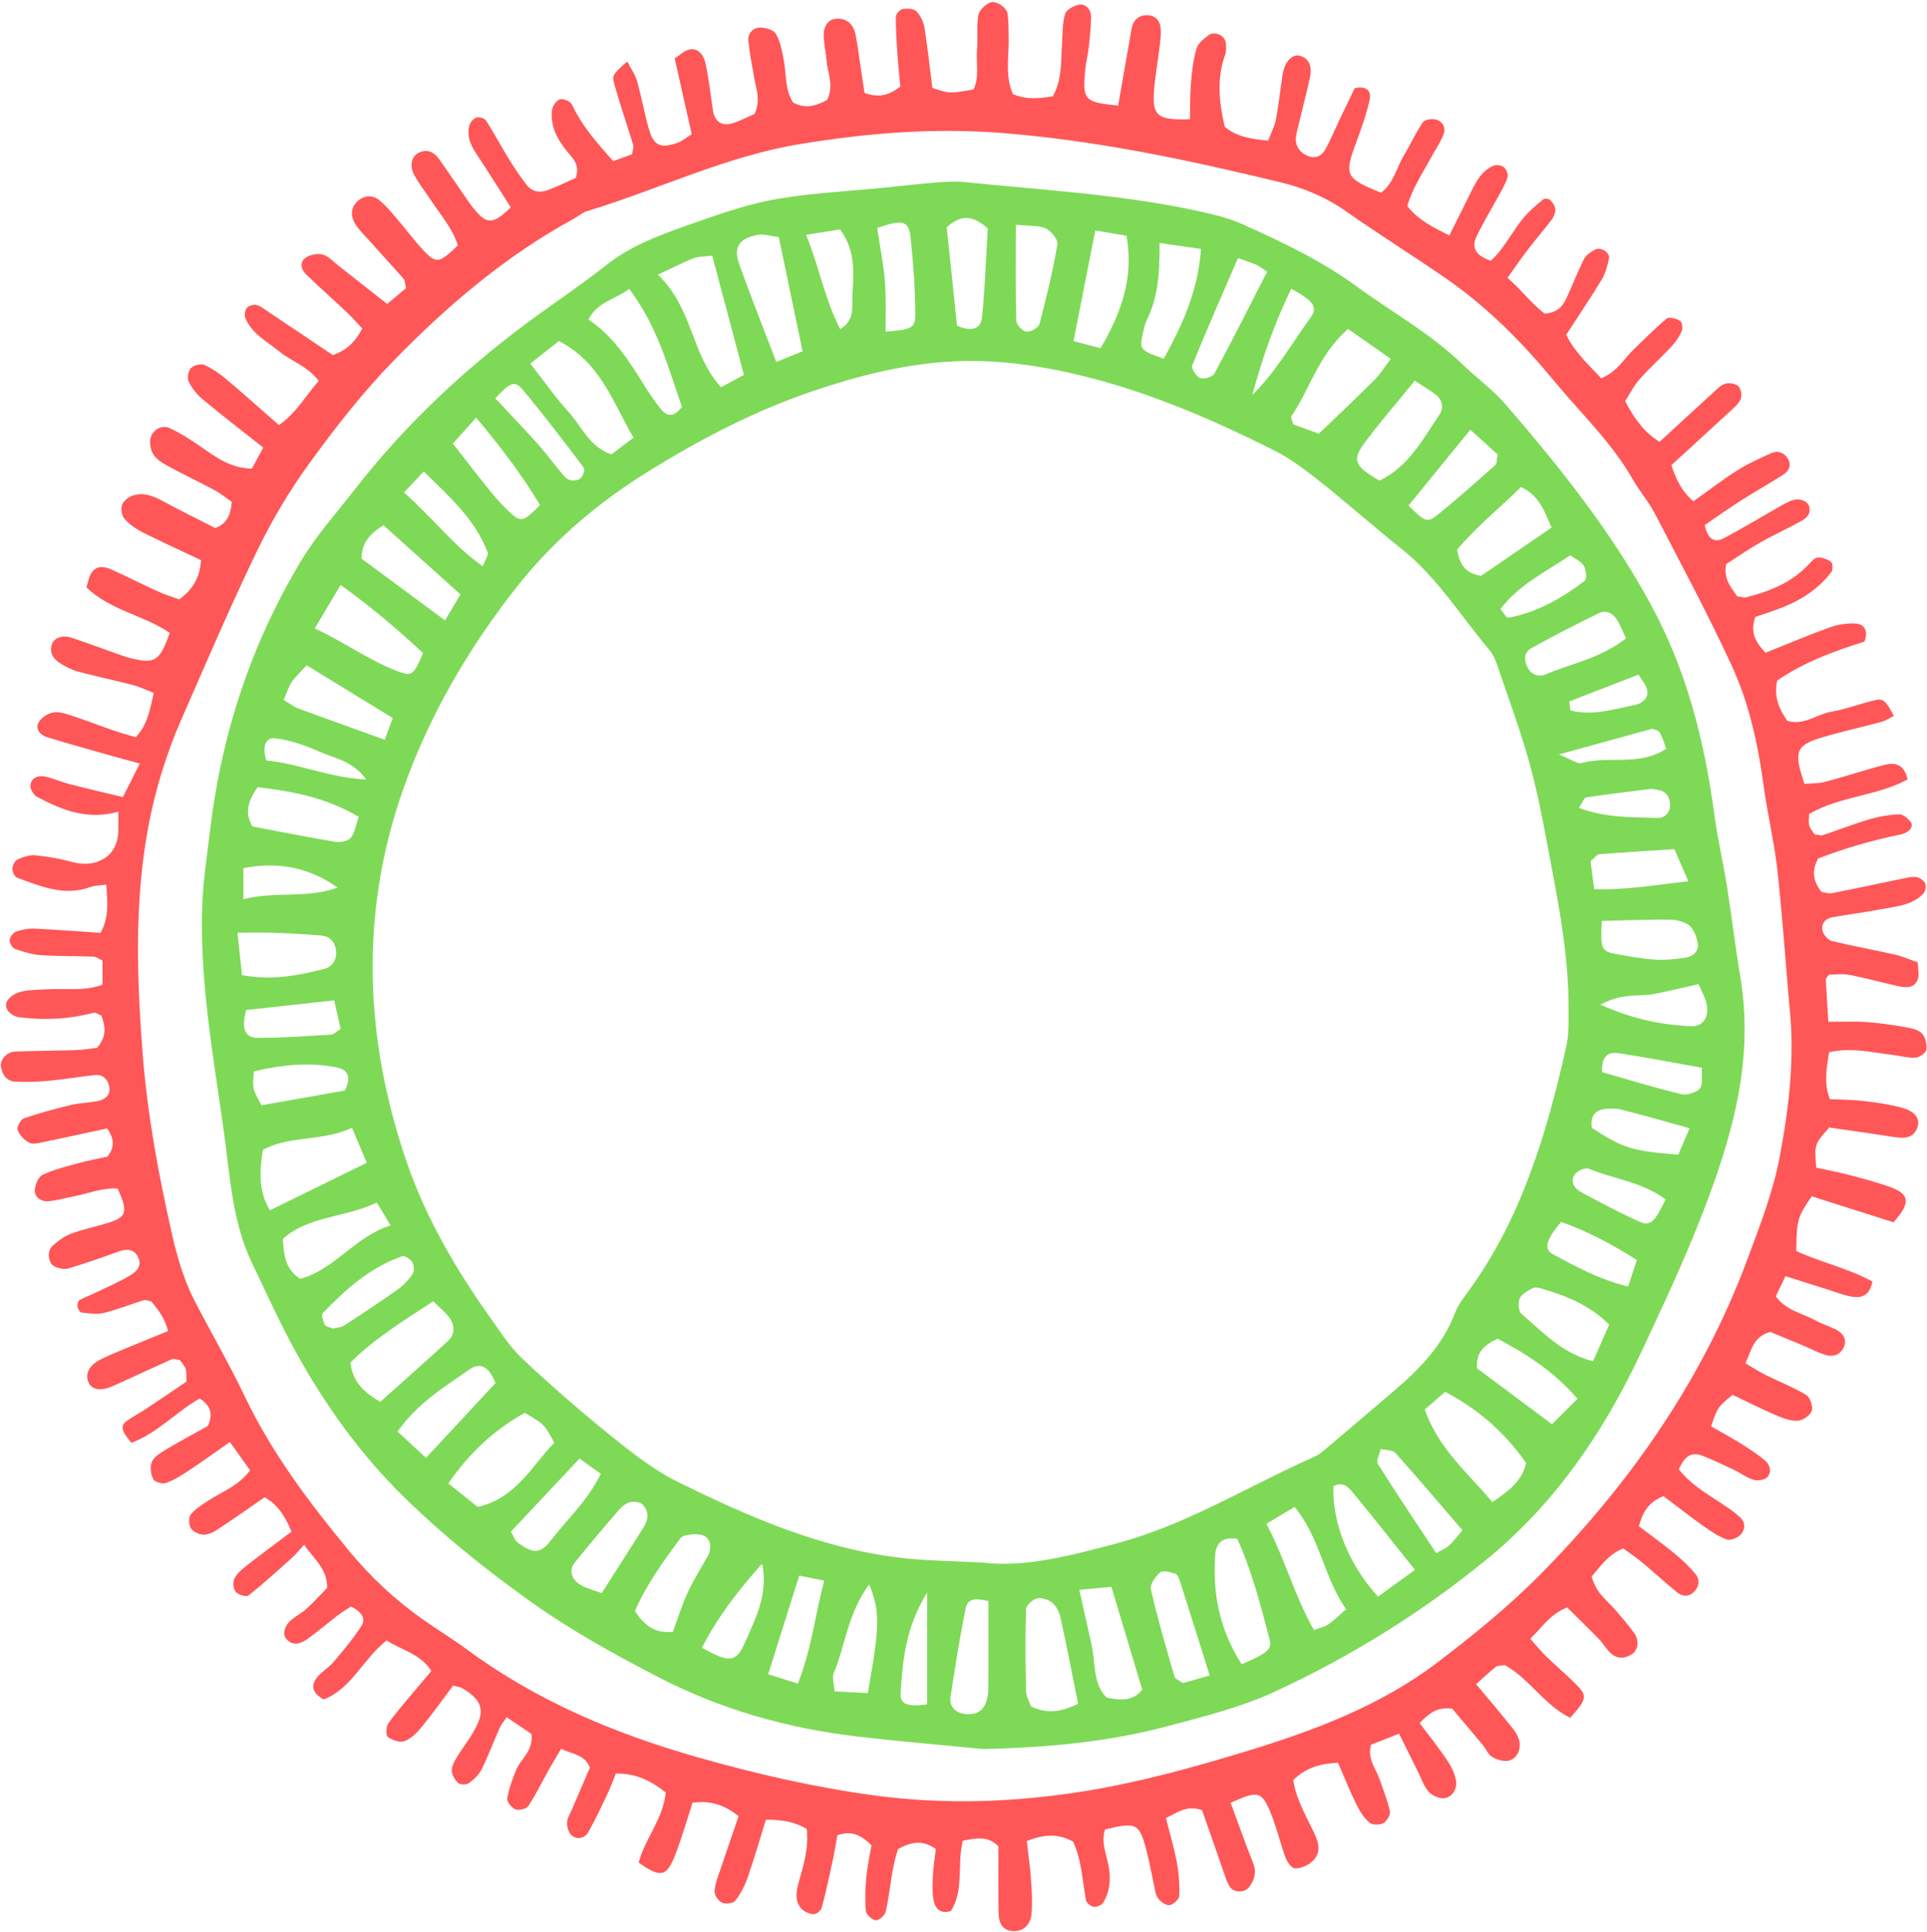
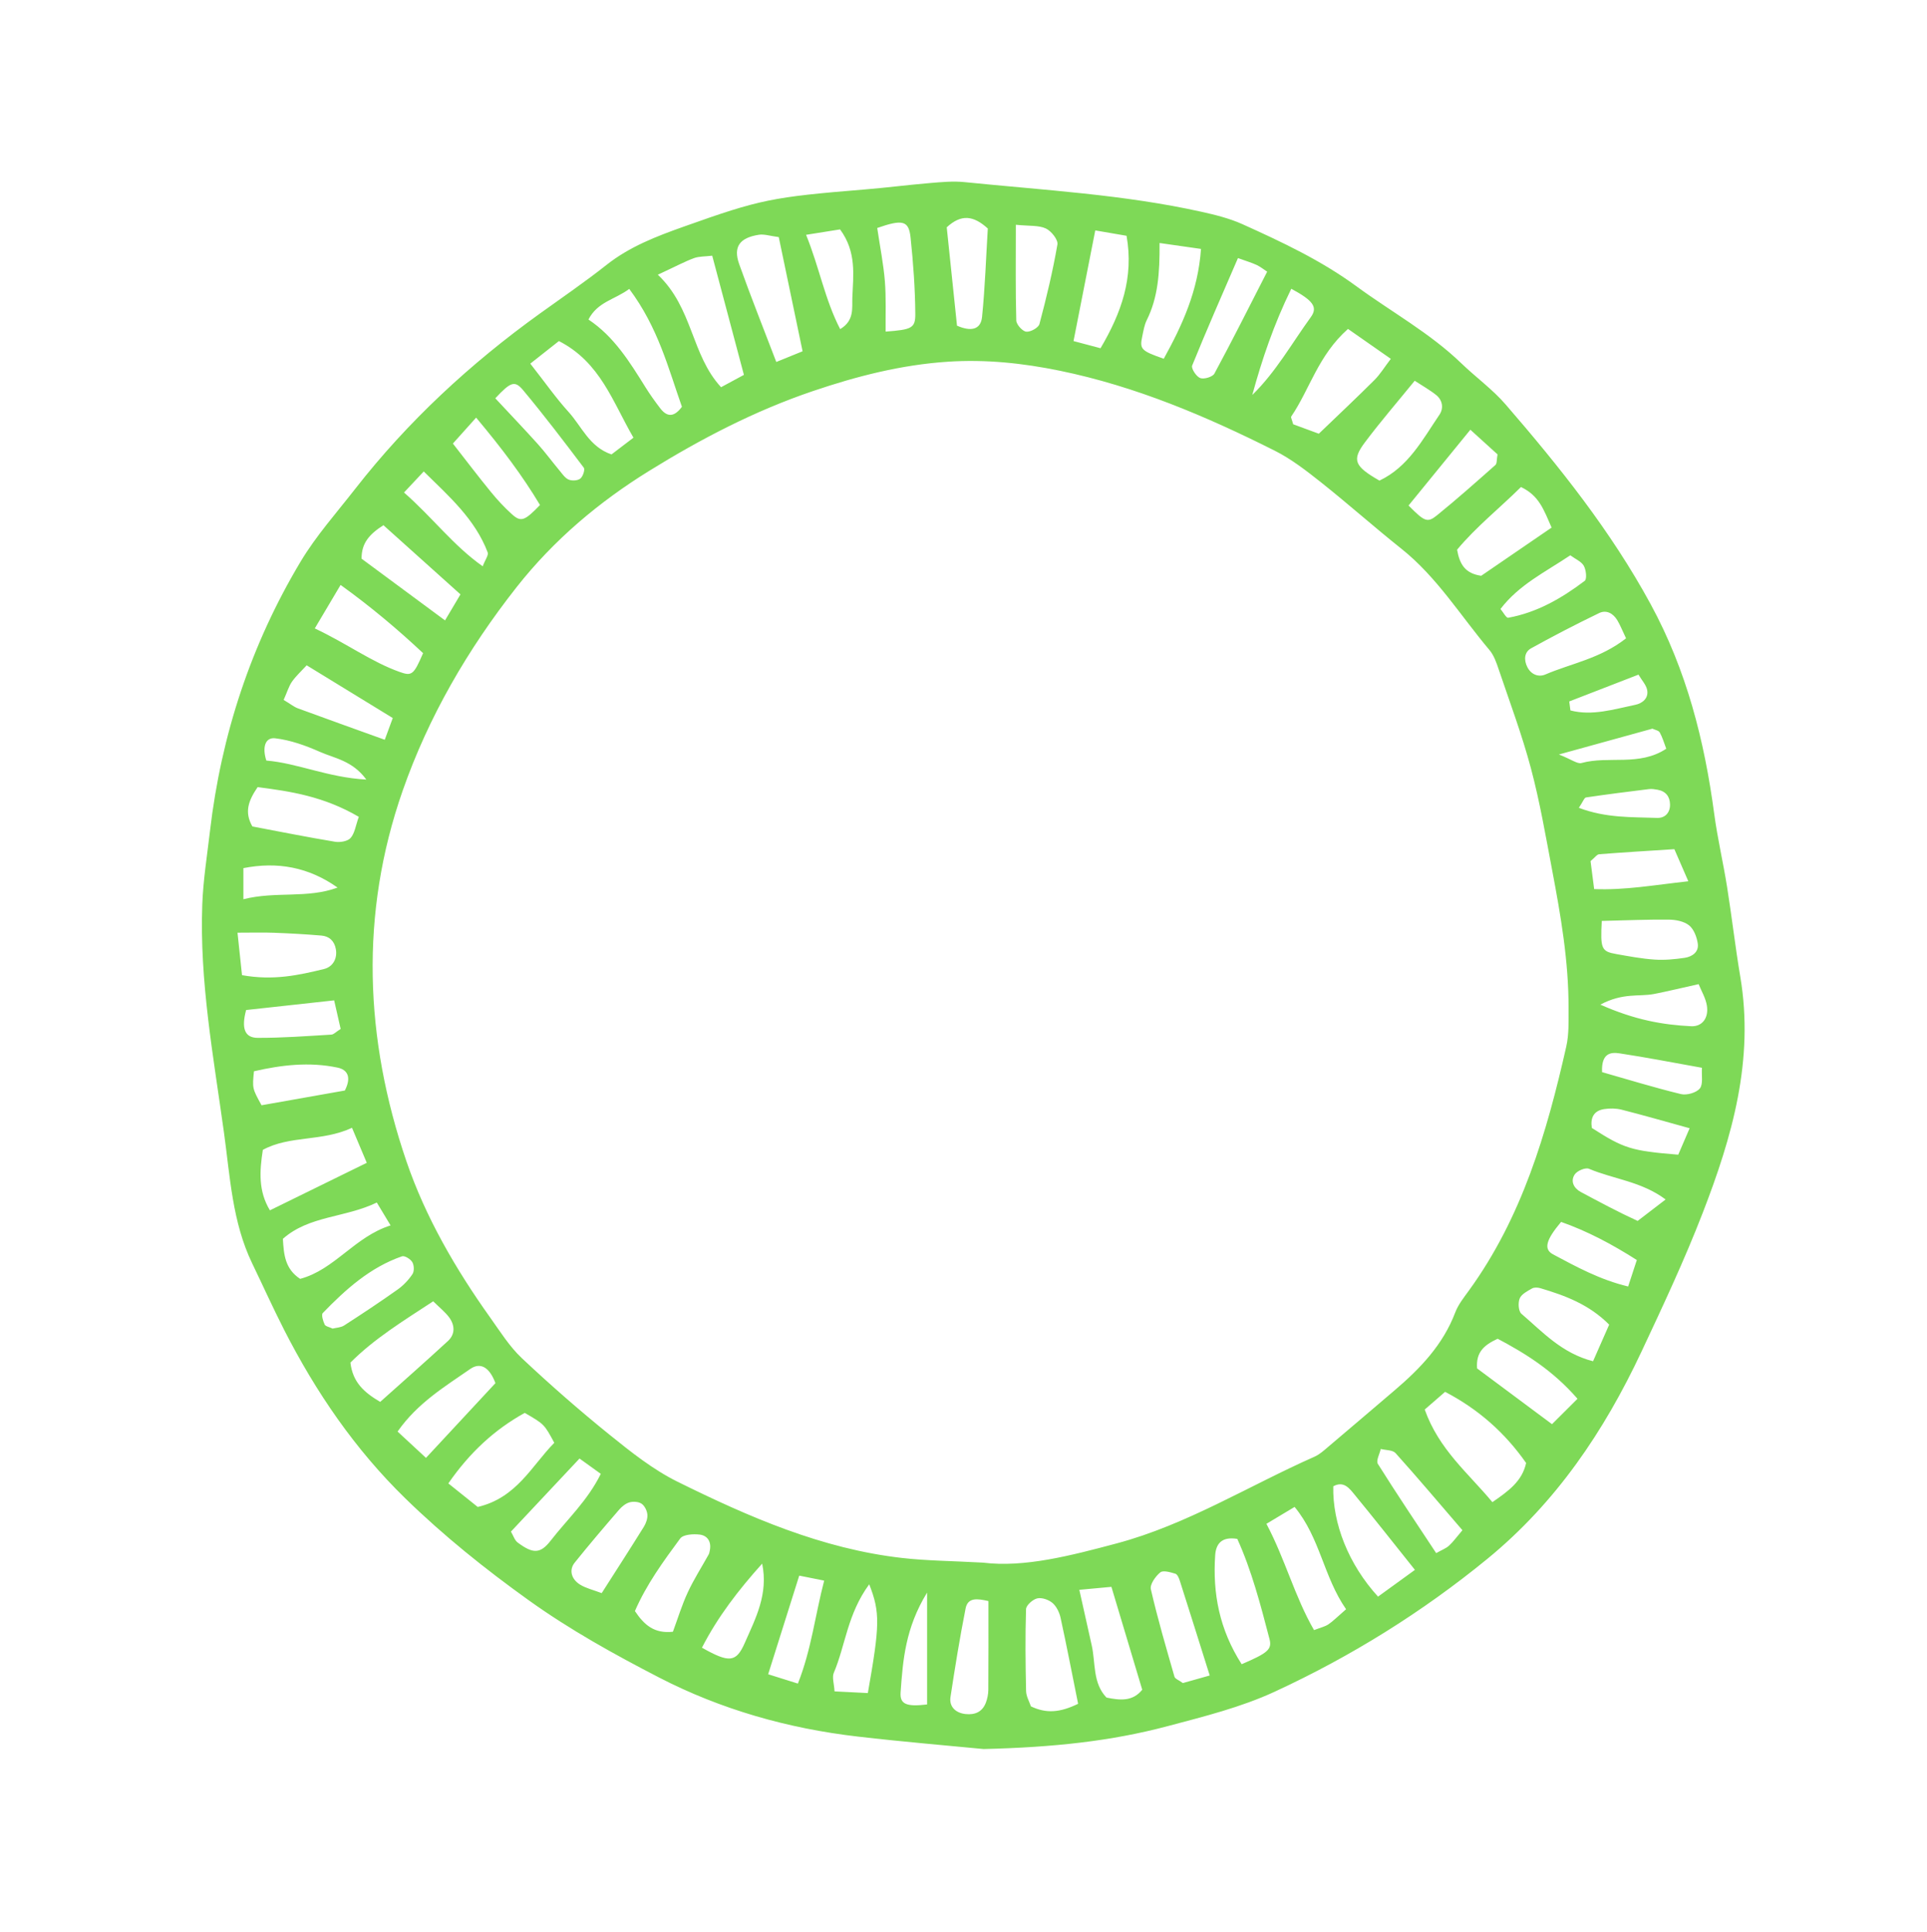
<svg xmlns="http://www.w3.org/2000/svg" fill="#000000" height="470.9" preserveAspectRatio="xMidYMid meet" version="1" viewBox="-0.2 -0.5 469.8 470.9" width="469.8" zoomAndPan="magnify">
  <g fill-rule="evenodd">
    <g id="change1_1">
-       <path d="M 436.051 244.738 C 435.094 233.66 434.324 222.566 433.105 211.523 C 432.363 204.781 430.742 198.137 429.824 191.406 C 428.445 181.27 426.348 171.246 422.094 161.988 C 416.297 149.379 409.703 137.129 403.312 124.801 C 401.766 121.812 399.496 119.211 397.824 116.281 C 392.715 107.324 385.234 100.281 378.758 92.434 C 371.078 83.121 362.621 74.551 352.688 67.625 C 344.594 61.98 336.168 56.797 328.105 51.102 C 323.195 47.637 317.809 45.352 312.133 43.973 C 289.621 38.512 267.031 33.703 243.812 31.898 C 227.312 30.621 211.176 31.945 194.945 34.602 C 176.781 37.57 160.328 45.691 142.945 50.965 C 141.793 51.316 140.816 52.207 139.73 52.793 C 123.023 61.887 108.711 74.129 95.559 87.633 C 88.066 95.324 81.402 103.91 75.086 112.621 C 70.215 119.332 65.938 126.605 62.332 134.078 C 55.773 147.664 49.852 161.559 43.789 175.383 C 42.059 179.328 40.59 183.414 39.309 187.535 C 32.277 210.105 32.793 233.258 34.586 256.41 C 35.73 271.199 38.453 285.781 41.719 300.27 C 43.023 306.055 44.668 311.621 47.383 316.855 C 51.363 324.52 55.723 332.008 59.438 339.801 C 66.016 353.602 75.098 365.641 84.738 377.344 C 90.074 383.828 96.145 389.512 103.016 394.328 C 106.555 396.809 110.254 399.066 113.73 401.625 C 130.637 414.078 149.598 422.047 169.648 427.77 C 183.926 431.844 198.324 435.164 213.066 437.148 C 230.363 439.473 247.492 438.824 264.672 436.027 C 277.836 433.875 290.641 430.328 303.332 426.469 C 319.906 421.438 336.199 415.375 350.156 404.789 C 359.234 397.902 368.168 390.613 376.117 382.484 C 397.688 360.426 415.051 335.426 425.875 306.297 C 428.875 298.219 432.066 290.051 433.66 281.637 C 435.949 269.531 437.43 257.191 436.051 244.738 Z M 70.867 372.848 C 69.184 368.73 67.285 366.113 64.316 364.469 C 60.273 367.25 56.555 369.879 52.742 372.379 C 51.75 373.035 50.461 373.625 49.336 373.578 C 48.27 373.527 46.84 372.848 46.32 371.988 C 45.801 371.141 45.75 369.336 46.324 368.637 C 47.449 367.254 49.098 366.254 50.629 365.25 C 53.953 363.078 57.883 361.766 60.777 357.891 C 59.262 355.77 57.699 353.594 55.836 350.996 C 52.34 353.438 49.184 355.73 45.938 357.879 C 44.156 359.062 42.305 360.242 40.32 360.961 C 39.438 361.281 37.523 360.766 37.172 360.078 C 36.566 358.871 36.297 357.016 36.816 355.848 C 37.375 354.594 38.902 353.637 40.191 352.867 C 43.629 350.816 47.168 348.934 50.457 347.098 C 51.84 344.129 51.109 342.086 48.492 340.379 C 42.746 343.648 38.129 348.855 31.832 351.195 C 29.332 348.184 29.082 347.059 30.723 345.852 C 32.207 344.766 33.871 343.93 35.402 342.914 C 38.738 340.703 42.035 338.445 45.258 336.277 C 45.191 334.941 45.328 333.973 45.051 333.152 C 44.773 332.332 44.078 331.652 43.629 331.004 C 42.871 330.914 42.184 330.605 41.723 330.809 C 36.934 332.934 32.199 335.18 27.41 337.312 C 24.555 338.586 22.449 338.34 21.566 336.812 C 20.383 334.758 21.305 332.383 24.254 330.902 C 27.277 329.387 30.465 328.188 33.594 326.879 C 35.816 325.945 38.062 325.059 40.777 323.957 C 40.012 320.824 38.344 318.746 36.707 316.73 C 36.008 316.602 35.344 316.27 34.828 316.43 C 31.59 317.426 28.434 318.723 25.152 319.52 C 23.445 319.938 21.527 319.617 19.719 319.441 C 19.324 319.402 18.812 318.598 18.707 318.066 C 18.602 317.559 18.773 316.684 19.133 316.453 C 20.137 315.809 21.316 315.434 22.402 314.914 C 25.43 313.457 28.543 312.141 31.43 310.441 C 32.945 309.551 34.574 308.113 33.453 305.91 C 32.422 303.875 30.688 303.863 28.727 304.566 C 24.656 306.016 20.586 307.473 16.445 308.695 C 15.434 308.992 14.02 308.672 13.035 308.16 C 11.523 307.379 11.207 304.453 12.527 303.254 C 13.863 302.039 15.398 300.867 17.059 300.242 C 19.938 299.148 22.996 298.551 25.949 297.637 C 30.734 296.156 31.094 294.988 28.492 289.215 C 24.863 288.957 21.395 290.402 17.816 291.109 C 15.703 291.527 13.605 292.156 11.477 292.312 C 9.816 292.438 8.238 291.309 8.273 289.668 C 8.301 288.348 9.141 286.359 10.184 285.863 C 12.949 284.559 15.992 283.824 18.969 283.012 C 21.336 282.359 23.758 281.926 25.973 281.438 C 28.027 278.914 27.438 276.719 25.918 274.559 C 20.77 275.668 15.672 276.793 10.555 277.84 C 9.371 278.09 7.902 278.516 6.965 278.051 C 5.742 277.449 4.555 276.176 4.082 274.922 C 3.824 274.23 4.848 272.359 5.656 272.082 C 9.438 270.777 13.316 269.754 17.203 268.82 C 19.293 268.32 21.492 268.316 23.605 267.887 C 25.953 267.418 26.914 265.891 26.34 263.938 C 25.828 262.234 24.609 261.363 22.895 261.547 C 19.211 261.938 15.551 262.586 11.859 262.926 C 9.105 263.184 6.305 263.289 3.543 263.16 C 1.418 263.055 0.309 261.461 0.023 259.461 C -0.223 257.762 1.469 255.906 3.473 255.824 C 8.414 255.625 13.359 255.633 18.301 255.461 C 20.109 255.402 21.906 255.078 23.461 254.898 C 25.914 252.094 25.465 249.535 24.508 247.023 C 23.672 246.715 23.062 246.238 22.602 246.359 C 16.547 247.957 10.414 248.254 4.246 247.41 C 3.219 247.266 1.863 246.344 1.477 245.434 C 0.766 243.754 2.113 242.512 3.477 241.785 C 4.523 241.23 5.809 240.973 7.008 240.883 C 9.781 240.672 12.566 240.555 15.336 240.582 C 18.414 240.613 21.469 240.746 24.781 239.523 C 24.781 237.383 24.781 235.387 24.781 233.637 C 23.719 233.141 23.191 232.691 22.648 232.672 C 18.324 232.531 13.988 232.613 9.68 232.316 C 7.559 232.172 5.438 231.508 3.426 230.777 C 2.781 230.547 2.094 229.324 2.145 228.609 C 2.195 227.883 3.004 226.852 3.711 226.602 C 5.125 226.102 6.707 225.785 8.199 225.855 C 13.402 226.082 18.594 226.508 24.301 226.895 C 26.273 223.422 26.109 219.629 25.688 215.129 C 24.078 215.355 22.906 215.324 21.883 215.703 C 15.504 218.062 9.746 215.547 3.965 213.445 C 3.359 213.23 2.797 211.98 2.816 211.227 C 2.836 210.449 3.414 209.301 4.059 209.008 C 5.402 208.398 6.988 207.844 8.41 207.98 C 11.461 208.277 14.531 208.82 17.488 209.633 C 22.945 211.137 28.434 208.543 28.641 202.246 C 28.684 200.766 28.645 199.281 28.645 197.348 C 21.109 199.484 14.871 196.941 8.836 193.738 C 7.988 193.285 7.094 191.793 7.207 190.902 C 7.426 189.141 9.066 188.434 10.707 188.777 C 12.801 189.215 14.793 190.117 16.871 190.652 C 21.008 191.727 25.164 192.68 29.754 193.793 C 31.199 190.926 32.391 188.562 33.879 185.613 C 31.488 184.965 29.793 184.523 28.109 184.047 C 22.477 182.445 16.828 180.902 11.234 179.18 C 9.695 178.707 8.352 177.289 9.168 175.68 C 9.75 174.52 11.328 173.457 12.633 173.184 C 14.023 172.895 15.672 173.418 17.113 173.887 C 20.641 175.035 24.094 176.383 27.598 177.594 C 29.305 178.184 31.055 178.652 32.879 179.203 C 35.805 176.141 36.336 172.504 37.289 168.391 C 35.426 167.68 33.848 166.906 32.18 166.473 C 27.707 165.309 23.18 164.363 18.711 163.172 C 17.25 162.781 15.848 162.012 14.539 161.215 C 12.852 160.184 11.789 158.691 12.445 156.578 C 12.938 155 15.016 154.223 17.145 154.918 C 20.371 155.969 23.547 157.176 26.754 158.297 C 28.504 158.906 30.238 159.598 32.035 160.027 C 37.594 161.352 38.809 160.527 41.176 153.762 C 34.984 149.48 26.867 148.402 20.867 142.684 C 21.297 141.469 21.465 139.836 22.34 138.789 C 23.746 137.109 25.742 137.746 27.461 138.539 C 31.105 140.211 34.688 142.023 38.34 143.68 C 39.996 144.434 41.758 144.961 43.52 145.609 C 46.914 143.098 48.59 140.07 48.797 136.031 C 43.93 133.734 39.195 131.594 34.555 129.258 C 32.941 128.441 31.363 127.316 30.172 125.973 C 29.496 125.211 29.199 123.574 29.531 122.613 C 29.871 121.641 31.086 120.652 32.121 120.309 C 34.598 119.488 36.938 120.273 39.211 121.492 C 43.539 123.82 47.941 126.004 52.258 128.219 C 55.137 127.129 56.051 125.023 56.305 121.84 C 55.078 120.992 53.703 119.84 52.156 119.008 C 48.352 116.953 44.434 115.121 40.641 113.051 C 39.309 112.324 37.848 111.379 37.113 110.137 C 36.441 109 36.148 107.129 36.605 105.93 C 37.301 104.113 39.316 103.016 41.168 103.859 C 43.945 105.121 46.551 106.844 49.066 108.598 C 52.621 111.074 56.086 113.641 61.203 113.723 C 62.09 112.094 63.055 110.324 63.988 108.605 C 58.75 104.461 53.887 100.719 49.168 96.793 C 47.785 95.648 46.574 94.117 45.789 92.508 C 45.379 91.656 45.688 89.922 46.344 89.23 C 47.02 88.523 48.75 88.078 49.605 88.449 C 51.539 89.301 53.344 90.574 54.977 91.941 C 59.195 95.488 63.293 99.176 67.797 103.117 C 72.012 100.234 74.277 95.98 77.516 92.328 C 74.629 88.664 70.898 87.594 68.082 85.309 C 64.988 82.801 61.238 80.93 59.602 76.996 C 59.32 76.309 59.535 75.07 60.02 74.523 C 60.496 73.984 61.711 73.648 62.406 73.859 C 63.539 74.203 64.527 75.043 65.547 75.723 C 70.676 79.152 75.801 82.598 80.941 86.047 C 84.242 84.914 86.387 82.895 88.113 79.578 C 86.973 78.363 85.84 77.023 84.574 75.828 C 81.207 72.652 77.734 69.578 74.402 66.363 C 73.18 65.188 72.793 63.41 74.277 62.355 C 75.344 61.594 77.156 61.215 78.414 61.535 C 79.797 61.883 80.957 63.188 82.172 64.137 C 86.055 67.168 89.918 70.223 94.195 73.59 C 95.941 72.121 97.461 70.848 98.793 69.727 C 98.52 68.605 98.559 67.875 98.211 67.477 C 95.152 64 92 60.605 88.918 57.148 C 87.898 56.008 86.758 54.883 86.094 53.539 C 85.219 51.766 85.469 49.848 87.031 48.477 C 88.586 47.117 90.574 46.988 92.145 48.203 C 93.824 49.508 95.188 51.23 96.594 52.855 C 98.809 55.422 100.809 58.184 103.137 60.637 C 106.18 63.84 106.938 63.652 111.426 59.309 C 110.176 55.211 107.262 51.965 104.906 48.402 C 103.543 46.348 102.027 44.379 100.828 42.23 C 99.516 39.879 100.145 37.449 102.055 36.648 C 104.09 35.789 105.668 36.625 106.848 38.273 C 108.82 41.035 110.703 43.863 112.648 46.648 C 113.711 48.168 114.719 49.742 115.938 51.121 C 118.68 54.219 120.234 54.031 124.344 50.055 C 121.574 45.742 118.793 41.32 115.922 36.957 C 114.512 34.816 113.508 32.582 114.254 30.016 C 114.473 29.258 115.254 28.34 115.961 28.141 C 116.637 27.949 117.945 28.328 118.305 28.891 C 120.301 32 122.027 35.281 123.969 38.43 C 125.254 40.527 126.656 42.559 128.152 44.512 C 129.41 46.156 131.289 46.59 133.152 45.914 C 135.711 44.984 138.156 43.75 140.184 42.855 C 141.223 39.609 139.457 38.105 138.129 36.492 C 135.699 33.539 133.93 30.316 134.371 26.387 C 134.48 25.383 135.445 23.953 136.301 23.707 C 137.129 23.469 138.902 24.234 139.266 25.016 C 141.633 30.141 145.266 34.27 149.305 38.77 C 150.883 38.195 152.496 37.617 153.895 37.109 C 154.047 36.023 154.344 35.371 154.184 34.852 C 152.652 29.855 150.938 24.906 149.523 19.871 C 148.941 17.793 149.32 17.523 152.719 14.484 C 153.586 16.172 154.648 17.629 155.113 19.262 C 156.215 23.117 156.883 27.09 157.992 30.945 C 159.164 35 160.777 35.738 164.918 34.332 C 166.035 33.957 166.992 33.102 168.438 32.215 C 167.086 26.195 165.746 20.246 164.289 13.75 C 165.449 13.012 166.566 11.836 167.871 11.574 C 170.105 11.133 171.363 13.02 171.754 14.746 C 172.625 18.633 173.02 22.633 173.648 26.574 C 174.059 29.117 175.785 30.332 178.285 29.57 C 180.305 28.957 182.199 27.949 183.754 27.285 C 185.277 23.969 184.188 21.297 183.695 18.59 C 183.148 15.559 182.574 12.523 182.238 9.469 C 182.047 7.703 183.328 6.336 184.891 6.234 C 186.23 6.145 188.277 6.695 188.895 7.668 C 189.984 9.41 190.379 11.652 190.812 13.734 C 191.559 17.32 191.023 21.184 193.16 24.484 C 196.305 26.215 199.043 25.168 201.461 23.844 C 203.18 20.273 201.57 17.305 201.305 14.285 C 201.141 12.438 200.781 10.609 200.633 8.762 C 200.41 5.965 201.66 4.168 203.789 4.047 C 206.023 3.918 207.812 5.246 208.344 7.773 C 208.906 10.492 209.219 13.262 209.637 16.012 C 209.957 18.09 210.273 20.168 210.582 22.164 C 213.875 23.344 216.398 22.863 219.297 20.598 C 219.082 18.203 218.781 15.496 218.598 12.777 C 218.387 9.707 218.176 6.625 218.211 3.551 C 218.219 2.891 219.223 1.797 219.891 1.691 C 220.984 1.512 222.574 1.598 223.234 2.273 C 224.234 3.297 224.965 4.875 225.195 6.312 C 225.977 11.176 226.488 16.082 227.102 20.93 C 231.254 22.289 231.258 22.387 237.148 21.285 C 238.621 18.258 237.727 14.809 238 11.516 C 238.227 8.75 237.848 5.914 238.312 3.207 C 238.512 2.016 239.953 0.656 241.164 0.129 C 242.574 -0.492 245.258 1.34 245.453 2.852 C 245.719 4.973 245.691 7.133 245.719 9.277 C 245.754 13.551 244.824 17.902 246.73 22.414 C 249.867 23.852 253.121 23.496 256.473 22.996 C 258.773 18.852 258.434 14.484 258.715 10.215 C 258.879 7.758 258.77 5.199 259.473 2.898 C 259.797 1.844 261.719 0.77 263.012 0.633 C 264.648 0.457 265.812 1.906 265.797 3.625 C 265.766 6.09 265.512 8.559 265.242 11.012 C 265.039 12.848 264.559 14.656 264.383 16.496 C 263.676 23.918 264.137 24.402 272.398 25.238 C 273.391 19.578 274.379 13.895 275.379 8.219 C 275.539 7.305 275.641 6.363 275.961 5.512 C 276.578 3.906 277.879 3.148 279.57 3.207 C 281.348 3.27 282.488 4.371 282.719 6.004 C 282.926 7.488 282.73 9.055 282.555 10.566 C 282.125 14.246 281.434 17.902 281.148 21.594 C 280.68 27.773 282.027 28.828 289.895 28.566 C 289.969 25.562 289.91 22.516 290.172 19.5 C 290.402 16.746 290.73 13.953 291.52 11.328 C 291.902 10.043 293.297 8.922 294.477 8.059 C 296.004 6.938 298.605 8.27 298.668 10.062 C 298.699 10.973 298.805 11.973 298.504 12.801 C 296.402 18.574 297.008 24.355 298.363 30.355 C 301.203 32.832 304.77 33.375 308.965 33.781 C 309.66 31.949 310.531 30.371 310.855 28.688 C 311.547 25.055 311.918 21.359 312.488 17.699 C 313.008 14.371 314.996 12.43 317 13.18 C 319.02 13.938 319.77 15.676 319.121 18.582 C 318.246 22.492 317.246 26.371 316.312 30.266 C 316.098 31.164 315.855 32.062 315.734 32.977 C 315.461 35.109 317 37.156 319.223 37.691 C 321.027 38.129 322.25 37.18 323.008 35.766 C 324.18 33.602 325.121 31.309 326.184 29.082 C 327.5 26.309 328.84 23.555 330.059 21.012 C 333.008 20.277 334.184 21.766 333.723 23.84 C 332.922 27.434 331.645 30.938 330.367 34.41 C 327.492 42.227 327.801 42.953 336.477 46.461 C 339.559 44.262 340.238 40.395 342.105 37.312 C 343.703 34.688 344.949 31.84 346.684 29.312 C 347.145 28.633 348.934 28.383 349.914 28.652 C 351.578 29.117 352.363 30.695 351.707 32.316 C 350.902 34.305 349.664 36.113 348.637 38.016 C 346.59 41.773 344.16 45.359 342.902 49.719 C 345.531 53.094 349.02 54.836 353.152 56.879 C 355.047 53.086 356.82 49.578 358.551 46.047 C 359.789 43.52 361.168 41.07 363.887 39.902 C 364.578 39.605 365.816 39.773 366.406 40.234 C 367.008 40.703 367.531 41.902 367.352 42.598 C 366.984 44.031 366.18 45.375 365.465 46.703 C 363.562 50.219 361.438 53.633 359.734 57.238 C 358.383 60.098 359.895 61.926 363.27 63.051 C 366.516 60.145 368.449 55.887 371.363 52.453 C 372.723 50.852 374.363 49.473 375.992 48.129 C 376.328 47.844 377.391 47.91 377.711 48.227 C 378.32 48.836 378.934 49.715 378.988 50.523 C 379.047 51.352 378.617 52.363 378.094 53.066 C 376.23 55.531 374.195 57.859 372.316 60.309 C 370.664 62.461 369.133 64.703 367.316 67.223 C 370.906 70.316 373.43 73.805 376.414 75.941 C 379.844 75.699 380.941 73.82 381.855 71.852 C 383.281 68.773 384.48 65.578 386.023 62.562 C 386.52 61.594 387.719 60.871 388.746 60.309 C 390.027 59.613 392.355 61.102 392.074 62.461 C 391.707 64.227 391.234 66.082 390.324 67.602 C 387.625 72.078 384.688 76.41 381.637 81.109 C 383.703 85.34 387.062 88.348 390.176 91.703 C 394.105 90.137 395.691 86.961 398.074 84.688 C 400.746 82.145 403.316 79.48 406.152 77.145 C 406.738 76.664 408.484 77.16 409.395 77.707 C 409.891 78 410.121 79.512 409.824 80.191 C 409.219 81.562 408.312 82.879 407.281 83.984 C 404.754 86.695 401.98 89.18 399.52 91.949 C 398.145 93.5 397.199 95.434 396.008 97.273 C 398.168 101.461 400.609 104.816 404.387 107.211 C 408.863 103.098 413.16 99.117 417.492 95.184 C 418.398 94.355 419.336 93.328 420.434 93.027 C 421.418 92.758 423.016 93.008 423.656 93.68 C 424.297 94.352 424.543 96.062 424.125 96.898 C 423.473 98.207 422.164 99.219 421.047 100.254 C 416.527 104.434 411.977 108.578 407.281 112.879 C 408.418 116.348 409.797 119.258 412.648 121.691 C 416.387 119.035 419.77 116.418 423.371 114.137 C 425.965 112.496 428.812 111.238 431.609 109.965 C 433.188 109.246 434.695 109.754 435.633 111.215 C 436.66 112.82 435.965 114.289 434.578 115.188 C 431.211 117.367 427.688 119.309 424.305 121.465 C 421.23 123.43 418.254 125.555 415.414 127.484 C 416.121 130.723 417.598 131.996 420.137 130.66 C 424.234 128.504 428.195 126.094 432.223 123.805 C 433.562 123.039 434.883 122.23 436.285 121.617 C 438.332 120.727 440.609 121.535 440.926 123.117 C 441.309 125.043 439.969 125.949 438.637 126.676 C 435.383 128.457 431.992 129.988 428.777 131.828 C 425.859 133.496 423.098 135.441 420.637 137.023 C 419.887 140.848 422.027 142.766 423.277 144.828 C 424.305 144.977 424.941 145.246 425.48 145.113 C 431.23 143.633 436.66 141.523 440.816 136.996 C 441.43 136.324 442.25 135.422 443 135.395 C 444.082 135.355 445.355 135.805 446.219 136.469 C 446.645 136.797 446.703 138.352 446.305 138.883 C 443.258 142.938 439.148 145.641 434.492 147.508 C 432.23 148.414 429.895 149.129 427.746 149.875 C 426.359 153.715 427.91 156.141 430.227 158.613 C 435.559 156.484 440.66 154.312 445.871 152.438 C 447.84 151.73 450.074 151.375 452.156 151.488 C 454.332 151.609 455.328 153.16 454.367 155.898 C 447.055 158.172 439.578 160.902 433.086 165.383 C 432.207 169.371 433.551 172.34 435.547 175.211 C 439.637 176.426 442.746 173.574 446.309 172.969 C 449.938 172.352 453.426 170.965 457.035 170.148 C 458.996 169.703 459.617 170.379 461.531 174.02 C 460.496 174.516 459.52 175.18 458.445 175.473 C 453.684 176.762 448.848 177.793 444.121 179.211 C 437.57 181.176 437.039 182.656 439.742 190.574 C 441.383 190.422 443.199 190.496 444.879 190.051 C 449.652 188.789 454.336 187.195 459.117 185.965 C 461.684 185.301 464.062 185.672 464.859 189.492 C 457.398 193.551 448.359 193.543 440.844 197.914 C 440.844 198.965 440.656 199.898 440.891 200.711 C 441.133 201.531 441.789 202.227 442.184 202.859 C 443 202.961 443.664 203.242 444.18 203.078 C 447.984 201.816 451.723 200.336 455.562 199.203 C 457.906 198.512 460.387 198.086 462.82 197.996 C 463.754 197.961 464.961 199 465.629 199.871 C 466.449 200.941 465.262 202.473 463.188 202.898 C 456.238 204.324 449.465 206.293 443.059 208.766 C 441.383 211.859 441.879 214.383 443.906 216.926 C 444.688 217.027 445.609 217.383 446.43 217.219 C 452.492 216.023 458.523 214.707 464.578 213.477 C 465.465 213.297 466.469 213.113 467.293 213.359 C 468.055 213.586 468.988 214.266 469.223 214.957 C 469.457 215.648 469.176 216.855 468.652 217.387 C 465.863 220.227 462.008 220.438 458.398 221.133 C 454.461 221.891 450.473 222.383 446.52 223.082 C 444.746 223.395 443.75 224.723 444.133 226.375 C 444.359 227.355 445.453 228.645 446.387 228.867 C 451.48 230.117 456.66 231.027 461.781 232.184 C 463.57 232.586 465.273 233.359 467.371 234.09 C 467.371 235.617 467.797 237.223 467.277 238.418 C 466.379 240.473 464.281 240.254 462.438 239.844 C 458.52 238.973 454.648 237.887 450.711 237.129 C 449.004 236.801 447.188 237.074 445.727 237.074 C 445.246 237.746 444.91 238 444.922 238.227 C 445.102 241.566 445.328 244.902 445.566 248.574 C 448.832 248.574 451.824 248.422 454.801 248.621 C 457.875 248.828 460.945 249.297 463.988 249.816 C 465.477 250.074 467.242 250.352 468.25 251.293 C 469.156 252.141 469.609 253.953 469.477 255.258 C 469.395 256.051 467.863 257.215 466.914 257.297 C 465.117 257.438 463.277 256.895 461.445 256.672 C 456.297 256.055 451.164 254.73 445.723 255.988 C 445.176 259.766 444.367 263.32 445.914 267.422 C 448.738 267.562 451.488 267.555 454.191 267.871 C 457.25 268.23 460.32 268.684 463.297 269.457 C 466.785 270.359 468.09 272.293 467.191 274.512 C 466.379 276.543 464.715 277.141 461.805 276.684 C 456.34 275.836 450.867 275.078 445.766 274.336 C 442.184 278.383 442.113 278.367 442.602 284.117 C 445.141 284.672 447.828 285.176 450.469 285.863 C 453.754 286.719 457.051 287.594 460.254 288.707 C 465.461 290.523 465.734 292.617 461.43 297.441 C 454.812 295.336 448.105 293.203 441.504 291.102 C 438.039 296.121 437.805 296.941 437.73 304.445 C 443.617 307.16 450.301 308.617 456.297 311.871 C 455.684 315.176 453.777 315.938 451.516 315.602 C 449.395 315.281 447.359 314.438 445.297 313.797 C 442.078 312.793 438.867 311.766 435.094 310.57 C 434.266 312.297 433.523 313.832 432.727 315.484 C 435.234 318.969 439.133 319.555 442.285 321.289 C 443.898 322.184 445.691 322.742 447.352 323.562 C 449.422 324.582 450.148 326.363 449.234 328.047 C 448.176 330.02 446.414 330.316 444.508 329.66 C 442.762 329.059 441.109 328.199 439.402 327.48 C 436.59 326.289 433.766 325.121 431.422 324.148 C 427.121 325.336 426.863 328.641 425.324 331.793 C 427.156 332.867 428.617 333.844 430.184 334.621 C 433.504 336.27 436.988 337.621 440.145 339.523 C 441.102 340.102 441.855 342.305 441.512 343.387 C 441.156 344.484 439.379 345.715 438.152 345.797 C 436.43 345.914 434.551 345.23 432.898 344.516 C 429.23 342.941 425.664 341.137 422.215 339.496 C 418.641 342.43 418.605 342.41 416.957 347.18 C 419.281 348.508 421.715 349.809 424.047 351.262 C 426.129 352.559 428.211 353.898 430.086 355.473 C 431.324 356.512 431.836 358.281 430.648 359.555 C 430.012 360.242 428.34 360.52 427.367 360.223 C 425.633 359.695 424.105 358.527 422.438 357.734 C 419.934 356.547 417.426 355.324 414.836 354.336 C 411.812 353.18 410.316 354.918 409.09 357.652 C 411.918 361.242 415.621 363.406 419.184 365.758 C 420.977 366.941 422.848 368.121 424.305 369.66 C 425.445 370.863 425.215 372.703 423.926 373.789 C 423.113 374.477 421.551 375.066 420.695 374.734 C 418.715 373.98 416.875 372.75 415.129 371.504 C 411.879 369.188 408.73 366.734 405.359 364.195 C 402.023 365.457 400.355 367.762 399.355 371.512 C 402.191 373.676 405.176 375.805 408 378.137 C 409.891 379.691 411.73 381.391 413.25 383.301 C 414.246 384.547 414.086 386.227 412.809 387.496 C 411.48 388.816 409.965 388.68 408.664 387.625 C 405.789 385.285 403.059 382.77 400.211 380.395 C 398.812 379.23 397.277 378.219 395.547 376.945 C 391.773 378.41 389.914 381.449 387.855 383.766 C 388.902 387.867 391.629 389.609 393.609 391.91 C 395.219 393.785 396.852 395.645 398.277 397.652 C 399.492 399.359 399.164 401.676 397.742 402.648 C 396.055 403.812 394.191 403.922 392.621 402.582 C 391.469 401.602 390.711 400.16 389.641 399.059 C 387.102 396.441 384.48 393.902 381.867 391.312 C 377.676 392.961 375.766 396.176 372.895 398.953 C 374.398 400.637 375.512 402.047 376.793 403.285 C 379.23 405.652 381.859 407.828 384.23 410.25 C 386.832 412.906 386.613 413.789 382.602 418.215 C 376.348 415.129 372.535 408.59 366.66 405.359 C 365.648 405.543 364.895 405.457 364.48 405.797 C 362.836 407.117 361.297 408.574 359.676 410.016 C 362.832 413.812 365.812 417.293 368.66 420.871 C 369.406 421.797 370.066 422.984 370.246 424.137 C 370.555 426.117 369.645 428.031 367.805 428.629 C 366.598 429.012 364.832 428.457 363.617 427.781 C 362.637 427.238 362.145 425.859 361.359 424.914 C 358.809 421.836 356.215 418.797 353.852 415.992 C 350.203 415.48 348.172 417.141 345.91 419.504 C 348.23 422.598 350.508 425.438 352.535 428.441 C 353.543 429.934 354.418 431.672 354.762 433.422 C 355.141 435.375 354.062 437.34 352.16 437.785 C 350.984 438.062 349.094 437.285 348.199 436.344 C 346.984 435.059 346.398 433.164 345.574 431.52 C 344.078 428.539 342.602 425.535 340.895 422.102 C 338.129 423.18 335.945 424.031 334.051 424.773 C 333.109 428.359 335.23 430.566 336.109 433.121 C 337.012 435.738 338.086 438.32 338.66 441.008 C 338.844 441.867 337.906 443.445 337.055 443.898 C 336.16 444.379 334.359 444.371 333.656 443.762 C 332.324 442.605 331.289 440.977 330.5 439.367 C 328.895 436.094 327.539 432.695 326.012 429.172 C 321.738 429.383 318.328 430.281 315.102 433.367 C 315.77 438.145 318.363 442.371 320.398 446.75 C 321.609 449.348 321.684 451.598 319.5 453.422 C 318.441 454.305 316.82 454.969 315.488 454.91 C 314.68 454.879 313.613 453.391 313.23 452.352 C 311.855 448.605 310.977 444.676 309.43 441.008 C 307.363 436.094 306.312 435.973 299.824 438.938 C 301.613 443.762 303.312 448.66 305.258 453.469 C 306.195 455.793 305.711 457.672 304.328 459.496 C 303.191 461 300.426 460.863 299.555 459.285 C 299.262 458.75 298.965 458.199 298.758 457.625 C 296.742 451.867 294.742 446.102 292.879 440.75 C 289.188 439.449 286.984 441.242 284.051 442.637 C 284.992 446.387 286.047 449.891 286.711 453.469 C 287.211 456.145 287.41 458.938 287.297 461.656 C 287.266 462.488 285.793 463.793 284.879 463.883 C 283.98 463.973 282.672 462.992 282.07 462.117 C 281.418 461.164 281.34 459.801 281.066 458.605 C 280.461 455.891 279.984 453.141 279.281 450.465 C 277.574 443.918 276.824 443.566 269.223 445.445 C 268.145 448.441 269.535 451.375 270.07 454.297 C 270.656 457.48 270.426 460.449 268.812 463.203 C 268.441 463.844 267.227 464.387 266.48 464.297 C 265.754 464.207 264.676 463.332 264.551 462.652 C 263.66 457.828 263.52 452.848 261.406 448.395 C 257.695 446.336 254.199 446.668 250.133 448.246 C 250.488 451.414 250.922 454.402 251.137 457.398 C 251.332 460.16 251.52 462.953 251.312 465.703 C 251.078 468.84 249.199 470.395 246.547 470.191 C 244.391 470.023 243.25 468.5 243.227 465.48 C 243.18 460.246 243.211 455.016 243.211 449.578 C 240.836 447.02 237.941 447.473 234.531 448.191 C 233.082 454.004 234.895 460.223 231.629 465.301 C 229.043 466.176 227.812 464.613 227.43 462.805 C 226.992 460.75 227.164 458.539 227.27 456.41 C 227.371 454.312 227.723 452.23 227.957 450.207 C 224.664 447.836 221.863 448.531 218.75 450.191 C 217.055 455.129 216.906 460.41 215.738 465.477 C 215.535 466.375 214.078 467.648 213.324 467.574 C 212.406 467.477 210.984 466.184 210.898 465.309 C 210.637 462.59 210.758 459.809 211.012 457.074 C 211.262 454.371 211.863 451.699 212.266 449.277 C 209.73 446.816 207.434 445.578 203.934 446.871 C 203.602 448.734 203.289 450.809 202.848 452.855 C 202.008 456.766 201.172 460.684 200.133 464.539 C 199.945 465.234 198.742 466.176 198.105 466.109 C 197.02 465.996 195.715 465.406 195.035 464.578 C 193.539 462.75 193.902 460.562 194.5 458.402 C 195.648 454.266 197.008 450.145 196.48 445.293 C 193.598 443.617 190.453 443.016 186.531 443.059 C 185.031 447.867 183.676 452.57 182.07 457.188 C 181.379 459.172 180.363 461.137 179.074 462.789 C 178.562 463.453 176.711 463.695 175.852 463.301 C 174.953 462.895 173.957 461.445 174 460.5 C 174.098 458.719 174.844 456.945 175.43 455.203 C 176.887 450.84 178.398 446.492 179.875 442.191 C 176.406 439.445 173.043 438.312 168.621 438.914 C 168.137 440.469 167.645 442.16 167.09 443.82 C 166.105 446.742 165.258 449.73 164.035 452.555 C 162.109 456.992 160.613 457.121 155.508 453.512 C 157.004 447.684 161.516 442.871 162.098 436.41 C 158.543 433.594 154.863 431.715 149.941 431.82 C 149.211 433.594 148.605 435.309 147.824 436.93 C 146.379 439.988 144.922 443.051 143.281 446.012 C 142.414 447.566 140.668 447.957 139.305 447 C 138.508 446.441 138.035 444.902 138.055 443.82 C 138.074 442.668 138.824 441.52 139.305 440.395 C 140.738 437.012 142.203 433.641 143.617 430.355 C 142.285 427.035 139.305 427.148 136.605 425.762 C 135.426 427.762 134.488 429.293 133.613 430.855 C 131.965 433.812 130.48 436.887 128.617 439.707 C 128.148 440.418 126.336 440.855 125.469 440.539 C 124.551 440.199 123.332 438.688 123.461 437.891 C 123.848 435.535 124.723 433.234 125.609 430.992 C 126.719 428.207 129.875 426.371 129.371 422.152 C 127.797 421.09 125.848 419.77 123.34 418.07 C 122.637 419.129 122.008 419.82 121.648 420.629 C 120.145 424.012 118.848 427.488 117.215 430.801 C 116.566 432.109 115.355 433.242 114.152 434.121 C 113.562 434.555 112.09 434.605 111.586 434.168 C 110.758 433.445 109.992 432.207 109.945 431.148 C 109.902 430.039 110.59 428.809 111.207 427.781 C 112.48 425.672 114.055 423.73 115.262 421.578 C 117.496 417.586 118.527 414.461 112.387 410.938 C 111.895 410.66 111.254 410.637 110.25 410.379 C 107.797 413.648 105.32 417.133 102.625 420.441 C 101.484 421.836 100.051 423.285 98.438 423.902 C 97.328 424.336 95.453 423.691 94.371 422.906 C 93.84 422.523 93.895 420.402 94.453 419.609 C 96.398 416.848 98.668 414.305 100.836 411.699 C 102.18 410.078 103.559 408.484 104.988 406.801 C 102.227 402.559 97.785 401.773 94.043 399.359 C 88.363 403.836 85.523 411.113 78.719 413.738 C 76.074 412.297 75.371 410.484 77.133 408.328 C 78.285 406.914 79.992 405.957 81.168 404.555 C 83.547 401.738 85.949 398.906 87.918 395.805 C 89.109 393.934 87.844 392.32 85.359 391.098 C 84.414 391.723 83.168 392.461 82.031 393.328 C 79.578 395.203 77.254 397.254 74.73 399.027 C 73.207 400.102 71.371 400.809 69.719 399.133 C 68.578 397.973 69.082 395.805 70.852 394.332 C 72.035 393.344 73.449 392.629 74.578 391.586 C 76.371 389.941 78.016 388.121 79.555 386.551 C 79.625 381.902 76.422 379.633 73.938 376.031 C 72.703 377.375 71.852 378.445 70.848 379.344 C 67.422 382.426 64.016 385.535 60.406 388.387 C 59.867 388.816 57.875 388.242 57.281 387.535 C 56.676 386.801 56.52 385.098 56.969 384.234 C 57.641 382.945 58.922 381.91 60.113 380.973 C 63.5 378.324 66.973 375.781 70.867 372.848" fill="#ff5757" />
-     </g>
+       </g>
    <g id="change2_1">
-       <path d="M 382.383 170.477 C 382.477 171.203 382.566 171.938 382.664 172.668 C 388.016 174.059 393.27 172.375 398.492 171.297 C 400.16 170.957 401.82 169.719 401.359 167.605 C 401.09 166.402 400.102 165.363 399.258 163.941 C 393.316 166.242 387.852 168.359 382.383 170.477 Z M 89.113 189.523 C 85.715 184.887 81.371 184.352 77.773 182.758 C 74.32 181.227 70.613 179.898 66.902 179.461 C 64.492 179.176 63.672 181.582 64.73 184.887 C 72.316 185.508 79.777 189.023 89.113 189.523 Z M 384.723 196.41 C 391.398 198.934 397.648 198.637 403.801 198.867 C 405.703 198.941 407 197.617 406.949 195.566 C 406.91 193.641 405.895 192.352 403.91 192 C 403.234 191.883 402.523 191.758 401.852 191.84 C 396.719 192.473 391.578 193.121 386.465 193.879 C 386.047 193.941 385.754 194.863 384.723 196.41 Z M 406.031 182.004 C 405.461 180.508 405.098 179.188 404.441 178.031 C 404.168 177.547 403.277 177.414 402.656 177.113 C 395.691 179.039 388.727 180.953 379.859 183.406 C 382.988 184.637 384.363 185.762 385.359 185.488 C 391.996 183.664 399.43 186.367 406.031 182.004 Z M 82.102 215.848 C 75.012 210.844 67.43 209.477 59.137 211.109 C 59.137 213.598 59.137 215.566 59.137 218.691 C 67.078 216.684 74.652 218.59 82.102 215.848 Z M 225.824 387.695 C 220.512 396.336 219.922 404.195 219.367 412.004 C 219.16 414.902 220.762 415.57 225.824 414.965 C 225.824 406.539 225.824 398.027 225.824 387.695 Z M 314.613 69.887 C 310.332 78.637 307.488 87.074 305.105 95.777 C 310.879 90.137 314.746 83.18 319.375 76.801 C 321.137 74.371 319.953 72.758 314.613 69.887 Z M 365.617 147.941 C 366.266 148.703 367.02 150.172 367.496 150.078 C 374.52 148.809 380.562 145.316 386.152 141.082 C 386.727 140.645 386.496 138.418 385.934 137.422 C 385.34 136.371 383.906 135.793 382.637 134.855 C 376.527 138.953 370.152 142.004 365.617 147.941 Z M 390.383 260.836 C 396.82 262.668 403.172 264.625 409.617 266.188 C 411.023 266.523 413.344 265.871 414.211 264.82 C 415.062 263.789 414.605 261.672 414.734 259.773 C 407.703 258.52 401.176 257.238 394.609 256.25 C 392.559 255.945 390.172 256.137 390.383 260.836 Z M 405.875 291.875 C 399.973 287.457 393.16 286.922 387.191 284.391 C 386.336 284.027 384.32 284.875 383.723 285.758 C 382.602 287.418 383.5 289.145 385.199 290.051 C 389.77 292.492 394.344 294.945 399.055 297.102 C 402.109 298.504 403.008 297.73 405.875 291.875 Z M 80.895 323.344 C 81.734 323.133 82.887 323.113 83.707 322.582 C 88.113 319.742 92.488 316.844 96.762 313.809 C 98.16 312.816 99.418 311.48 100.367 310.051 C 100.824 309.359 100.762 307.895 100.32 307.148 C 99.875 306.398 98.449 305.508 97.812 305.727 C 90.035 308.422 84.082 313.781 78.492 319.555 C 78.09 319.977 78.555 321.504 78.953 322.359 C 79.176 322.82 80.098 322.965 80.895 323.344 Z M 98.297 119.551 C 105.297 125.676 110.258 132.438 117.484 137.535 C 118.086 135.934 118.953 134.824 118.695 134.145 C 115.613 126.055 109.355 120.555 103.109 114.418 C 101.484 116.152 100.344 117.367 98.297 119.551 Z M 389.961 244.379 C 398.391 248.117 405.172 249.305 412.109 249.645 C 414.781 249.77 416.41 247.652 415.938 244.648 C 415.656 242.797 414.594 241.066 413.922 239.387 C 409.793 240.305 406.406 241.129 402.988 241.797 C 399.406 242.48 395.504 241.426 389.961 244.379 Z M 120.555 96.586 C 124.324 100.637 127.688 104.145 130.934 107.754 C 132.793 109.828 134.453 112.094 136.242 114.238 C 136.91 115.035 137.566 116.047 138.453 116.41 C 139.266 116.742 140.648 116.668 141.285 116.152 C 141.914 115.652 142.473 113.965 142.129 113.504 C 137.309 107.117 132.461 100.742 127.336 94.605 C 125.289 92.16 124.277 92.598 120.555 96.586 Z M 196.32 56.738 C 199.586 64.77 200.891 72.5 204.633 79.723 C 208.152 77.629 207.492 74.547 207.602 72.016 C 207.816 66.566 208.664 60.914 204.605 55.418 C 202.277 55.785 199.777 56.191 196.32 56.738 Z M 185.613 380.637 C 179.895 387.004 174.781 393.602 170.934 401.125 C 177.562 404.867 179.273 404.766 181.375 399.969 C 183.996 393.996 187.16 388.078 185.613 380.637 Z M 83.879 265.312 C 85.598 261.93 84.402 260.223 82.125 259.738 C 75.254 258.285 68.434 259.078 61.715 260.625 C 61.301 264.797 61.301 264.797 63.566 268.91 C 70.355 267.707 77.406 266.461 83.879 265.312 Z M 380.395 297.344 C 376.684 301.742 376.09 303.996 378.422 305.246 C 384.141 308.297 389.863 311.434 396.738 313.086 C 397.543 310.645 398.156 308.762 398.855 306.633 C 392.801 302.777 386.777 299.586 380.395 297.344 Z M 211.715 385.676 C 206.383 392.93 205.926 400.57 203.078 407.254 C 202.613 408.355 203.152 409.887 203.258 411.777 C 206.285 411.926 208.879 412.059 211.379 412.188 C 214.309 395.586 214.402 392.547 211.715 385.676 Z M 411.73 274.512 C 405.254 272.723 400.199 271.266 395.102 269.977 C 393.773 269.645 392.281 269.637 390.922 269.84 C 388.336 270.227 387.496 271.984 387.891 274.441 C 395.727 279.461 397.504 280.02 408.953 280.957 C 409.664 279.312 410.441 277.508 411.73 274.512 Z M 59.805 245.695 C 58.59 250.188 59.469 252.465 62.613 252.477 C 68.602 252.504 74.594 252.043 80.578 251.691 C 81.164 251.66 81.723 251.016 82.852 250.301 C 82.402 248.316 81.902 246.129 81.266 243.34 C 73.715 244.172 66.801 244.93 59.805 245.695 Z M 146.492 387.828 C 150.051 382.258 153.449 376.996 156.758 371.676 C 157.297 370.809 157.711 369.652 157.629 368.68 C 157.555 367.742 156.973 366.555 156.227 366.039 C 155.492 365.531 154.191 365.449 153.277 365.699 C 152.336 365.965 151.395 366.727 150.73 367.504 C 147.062 371.754 143.414 376.031 139.898 380.41 C 138.488 382.164 139.055 384.43 141.254 385.773 C 142.684 386.648 144.406 387.035 146.492 387.828 Z M 356.336 372.492 C 350.516 365.734 345.371 359.629 340.035 353.699 C 339.328 352.914 337.652 353.004 336.426 352.688 C 336.152 353.918 335.234 355.555 335.719 356.32 C 340.309 363.633 345.133 370.801 349.938 378.074 C 351.328 377.293 352.336 376.93 353.066 376.262 C 354.07 375.352 354.867 374.215 356.336 372.492 Z M 194.324 409.875 C 197.629 401.539 198.512 393.262 200.734 384.777 C 198.258 384.281 196.414 383.914 194.652 383.562 C 192.035 391.867 189.652 399.426 187.078 407.602 C 189.629 408.402 191.766 409.074 194.324 409.875 Z M 213.664 55.074 C 214.383 59.875 215.203 63.941 215.531 68.055 C 215.852 72.113 215.672 76.211 215.711 80.332 C 222.008 79.852 222.973 79.527 222.949 76.055 C 222.906 69.836 222.449 63.594 221.797 57.398 C 221.363 53.273 219.891 52.898 213.664 55.074 Z M 115.879 101.297 C 113.668 103.766 112.121 105.496 110.215 107.617 C 113.477 111.793 116.426 115.68 119.512 119.453 C 121.055 121.344 122.742 123.156 124.555 124.801 C 126.797 126.832 127.688 126.508 131.453 122.598 C 127.219 115.527 122.246 108.887 115.879 101.297 Z M 124.367 372.832 C 124.941 373.797 125.266 374.945 126.023 375.504 C 129.73 378.262 131.523 378.305 134.086 374.996 C 138.113 369.812 143.066 365.27 146.273 358.754 C 144.312 357.344 142.723 356.195 141.086 355.02 C 135.352 361.133 129.906 366.938 124.367 372.832 Z M 411.41 214.312 C 409.891 210.82 409 208.762 408.008 206.488 C 401.527 206.902 395.598 207.258 389.676 207.723 C 389.117 207.766 388.625 208.535 387.574 209.398 C 387.82 211.305 388.117 213.574 388.453 216.215 C 396.051 216.504 402.836 215.258 411.41 214.312 Z M 396.23 155.094 C 395.27 153.086 394.781 151.816 394.086 150.668 C 393.09 149.016 391.43 148.086 389.684 148.93 C 384.07 151.645 378.527 154.504 373.082 157.527 C 371.375 158.473 371.297 160.406 372.176 162.129 C 373.098 163.93 374.898 164.621 376.562 163.906 C 382.852 161.203 389.871 160.078 396.23 155.094 Z M 301.613 62.406 C 297.758 71.324 293.977 79.91 290.449 88.602 C 290.16 89.301 291.461 91.301 292.414 91.656 C 293.344 92 295.434 91.375 295.875 90.559 C 300.176 82.598 304.234 74.508 308.734 65.723 C 307.902 65.18 307.078 64.512 306.145 64.074 C 304.91 63.512 303.59 63.125 301.613 62.406 Z M 358.273 104.246 C 352.742 111.027 347.957 116.895 343.203 122.719 C 347.105 126.648 347.781 127.016 350.16 125.09 C 355.02 121.148 359.695 116.992 364.383 112.84 C 364.781 112.492 364.66 111.566 364.898 110.258 C 363.164 108.68 361.176 106.875 358.273 104.246 Z M 247.457 54.289 C 247.457 62.965 247.359 70.293 247.566 77.617 C 247.598 78.605 249.047 80.227 249.984 80.348 C 251.012 80.477 252.973 79.391 253.215 78.484 C 254.922 72.078 256.465 65.609 257.598 59.086 C 257.793 57.93 256.086 55.797 254.766 55.188 C 253.004 54.379 250.754 54.629 247.457 54.289 Z M 240.625 55.199 C 237.105 52.008 234.156 51.652 230.613 54.906 C 231.445 62.914 232.301 71.066 233.117 78.883 C 236.48 80.355 238.906 79.91 239.223 76.758 C 239.953 69.516 240.195 62.223 240.625 55.199 Z M 68.953 170.105 C 70.676 171.137 71.48 171.809 72.414 172.156 C 79.258 174.672 86.125 177.129 93.605 179.82 C 94.379 177.727 95.031 175.965 95.555 174.523 C 88.238 170.043 81.504 165.914 74.57 161.672 C 73.293 163.059 71.988 164.246 70.996 165.641 C 70.223 166.742 69.84 168.117 68.953 170.105 Z M 390.312 223.98 C 389.945 230.789 390.227 231.41 393.824 232.051 C 396.938 232.602 400.055 233.191 403.195 233.402 C 405.617 233.566 408.105 233.328 410.523 232.973 C 412.352 232.699 414.02 231.555 413.715 229.5 C 413.484 227.914 412.766 226.004 411.605 225.066 C 410.371 224.07 408.355 223.68 406.68 223.664 C 401.449 223.605 396.215 223.84 390.312 223.98 Z M 294.73 407.902 C 292.074 399.465 289.781 392.137 287.441 384.824 C 287.238 384.176 286.852 383.246 286.348 383.094 C 285.148 382.738 283.367 382.199 282.676 382.77 C 281.508 383.73 280.098 385.707 280.379 386.891 C 282.027 394.062 284.105 401.133 286.137 408.207 C 286.281 408.719 287.188 409.02 288.188 409.746 C 289.82 409.293 291.773 408.727 294.73 407.902 Z M 120.586 336.641 C 119.098 332.648 116.855 331.508 114.426 333.199 C 108.199 337.523 101.574 341.508 96.73 348.445 C 99.238 350.77 101.395 352.77 103.656 354.859 C 109.605 348.461 115.031 342.621 120.586 336.641 Z M 163.855 397.242 C 165.043 394.023 166.039 390.734 167.477 387.641 C 168.949 384.461 170.863 381.492 172.566 378.414 C 172.73 378.121 172.781 377.75 172.852 377.414 C 173.281 375.312 172.297 373.789 170.367 373.555 C 168.805 373.367 166.352 373.527 165.629 374.512 C 161.516 380.09 157.395 385.723 154.594 392.199 C 156.859 395.605 159.316 397.738 163.855 397.242 Z M 108.297 150.723 C 109.855 148.098 110.828 146.449 112.062 144.383 C 105.508 138.5 99.355 132.977 93.281 127.52 C 89.895 129.68 87.91 131.867 87.953 135.684 C 94.297 140.371 100.719 145.121 108.297 150.723 Z M 392.117 322.379 C 387.141 317.402 381.332 315.289 375.355 313.504 C 374.719 313.309 373.844 313.262 373.316 313.562 C 372.188 314.203 370.746 314.93 370.305 315.984 C 369.863 317.035 369.988 319.113 370.719 319.734 C 375.867 324.137 380.555 329.359 388.184 331.305 C 389.598 328.09 390.797 325.367 392.117 322.379 Z M 240.777 389.762 C 238.117 389.164 235.762 388.797 235.211 391.562 C 233.793 398.727 232.625 405.941 231.527 413.164 C 231.172 415.496 232.77 417.035 235.191 417.301 C 237.523 417.551 239.312 416.766 240.164 414.5 C 240.527 413.535 240.738 412.461 240.75 411.438 C 240.797 404.504 240.777 397.578 240.777 389.762 Z M 58.801 237.195 C 66.473 238.574 72.637 237.199 78.781 235.703 C 80.992 235.16 82.094 233.102 81.676 230.828 C 81.316 228.867 80.07 227.703 78.152 227.547 C 74.297 227.219 70.441 227.008 66.582 226.863 C 63.891 226.762 61.195 226.844 57.703 226.844 C 58.113 230.707 58.43 233.703 58.801 237.195 Z M 384.395 340.453 C 378.309 333.461 371.629 329.379 364.93 325.82 C 361.613 327.359 359.605 329.078 359.91 333.051 C 365.691 337.355 371.789 341.895 378.176 346.645 C 380.27 344.559 381.945 342.891 384.395 340.453 Z M 282.5 58.734 C 282.559 66.215 282.09 72.062 279.379 77.535 C 278.762 78.766 278.559 80.207 278.266 81.57 C 277.613 84.602 278.016 85.027 283.523 86.945 C 288.004 78.816 291.887 70.469 292.602 60.176 C 289.285 59.699 286.363 59.285 282.5 58.734 Z M 378.074 128.102 C 376.137 123.648 375.016 120.32 370.613 118.211 C 365.52 123.27 359.648 127.934 355.035 133.492 C 355.68 137.102 357.008 139.277 360.914 139.848 C 366.254 136.191 371.926 132.312 378.074 128.102 Z M 72.969 311.223 C 81.371 309.004 86.207 300.988 95.023 298.195 C 93.688 295.977 92.734 294.398 91.664 292.621 C 83.918 296.367 75.195 295.781 68.766 301.465 C 68.992 305.352 69.293 308.793 72.969 311.223 Z M 87.273 198.602 C 78.758 193.629 70.648 192.375 62.602 191.371 C 60.363 194.676 59.32 197.422 61.332 200.953 C 67.91 202.195 74.691 203.551 81.512 204.684 C 82.727 204.879 84.586 204.562 85.289 203.742 C 86.297 202.578 86.512 200.738 87.273 198.602 Z M 262.938 387.02 C 264.172 392.527 265.078 396.559 265.969 400.598 C 266.926 404.906 266.164 409.738 269.562 413.285 C 272.891 413.965 275.918 414.281 278.277 411.375 C 275.789 403.082 273.332 394.871 270.762 386.297 C 268.223 386.531 266.309 386.711 262.938 387.02 Z M 266.824 55.664 C 264.938 65.27 263.27 73.75 261.523 82.637 C 264.133 83.324 266.031 83.828 268.109 84.383 C 273.191 75.754 276.258 67.18 274.453 56.973 C 272.059 56.566 270.082 56.227 266.824 55.664 Z M 76.547 152.676 C 84.473 156.418 90.309 160.812 97.215 163.281 C 100.219 164.359 100.664 163.992 102.945 158.707 C 96.875 153.012 90.379 147.512 82.836 142.078 C 80.805 145.496 79.09 148.383 76.547 152.676 Z M 327.973 391.754 C 322.461 383.824 321.652 374.34 315.422 366.816 C 313.016 368.258 311.062 369.426 308.551 370.934 C 313.137 379.57 315.441 388.68 320.16 396.84 C 321.754 396.227 322.805 396 323.641 395.449 C 324.777 394.688 325.742 393.684 327.973 391.754 Z M 344.758 382.16 C 339.336 375.375 334.77 369.562 330.074 363.863 C 328.801 362.312 327.414 360.383 324.852 361.789 C 324.637 370.832 328.582 380.824 335.762 388.68 C 338.438 386.734 341.195 384.742 344.758 382.16 Z M 344.703 92.312 C 340.453 97.535 336.336 102.297 332.566 107.324 C 329.32 111.656 330.004 113.148 336.109 116.648 C 343.141 113.324 346.637 106.633 350.75 100.566 C 351.781 99.035 351.512 97.059 349.949 95.797 C 348.355 94.523 346.551 93.52 344.703 92.312 Z M 153.211 69.926 C 149.617 72.582 145.516 73.043 143.262 77.383 C 149.484 81.516 153.301 87.695 157.145 93.859 C 158.258 95.648 159.492 97.367 160.773 99.039 C 162.438 101.207 164.168 101.219 166.051 98.652 C 162.742 89.316 160.297 79.406 153.211 69.926 Z M 302.516 405.156 C 308.797 402.453 309.973 401.578 309.305 399.027 C 307.121 390.648 304.926 382.246 301.449 374.605 C 297.633 373.984 296.242 375.82 296.059 378.598 C 295.434 387.875 297.062 396.641 302.516 405.156 Z M 189.66 57.293 C 187.508 57.012 186.109 56.523 184.816 56.723 C 180.09 57.461 178.512 59.676 180.02 63.902 C 182.816 71.742 185.906 79.473 189.059 87.73 C 191.645 86.68 193.77 85.82 195.469 85.125 C 193.496 75.66 191.66 66.883 189.66 57.293 Z M 262.641 414.801 C 261.168 407.488 259.852 400.645 258.363 393.828 C 258.074 392.52 257.371 391.059 256.391 390.223 C 255.465 389.43 253.797 388.848 252.676 389.109 C 251.582 389.359 249.98 390.785 249.945 391.734 C 249.734 398.379 249.809 405.035 249.957 411.695 C 249.988 413.008 250.762 414.289 251.137 415.43 C 254.852 417.195 258.176 416.977 262.641 414.801 Z M 92.488 341.215 C 98.07 336.219 103.605 331.352 109.016 326.363 C 110.816 324.695 110.691 322.504 109.309 320.617 C 108.309 319.273 106.938 318.203 105.414 316.695 C 98.078 321.492 90.992 325.848 85.23 331.641 C 85.809 336.5 88.602 338.906 92.488 341.215 Z M 328.438 79.676 C 321.129 86.168 319.117 94.41 314.594 101.035 C 314.461 101.223 314.746 101.691 315.078 102.918 C 317.008 103.625 319.434 104.516 321.328 105.219 C 326.316 100.426 330.672 96.336 334.895 92.121 C 336.285 90.734 337.32 89 338.879 86.969 C 335.16 84.371 332.062 82.203 328.438 79.676 Z M 134.934 351.184 C 132.496 346.672 132.512 346.656 127.73 343.895 C 120.395 347.953 114.352 353.512 109.102 361.082 C 111.93 363.344 114.297 365.238 116.27 366.824 C 125.777 364.598 129.422 356.793 134.934 351.184 Z M 129.086 88.137 C 132.742 92.793 135.352 96.539 138.395 99.887 C 141.617 103.43 143.477 108.434 148.883 110.266 C 150.516 109.023 152.109 107.805 154.238 106.184 C 149.152 97.453 146.188 87.816 136.062 82.633 C 134.055 84.223 131.949 85.871 129.086 88.137 Z M 65.602 294.52 C 73.895 290.453 81.27 286.836 89.219 282.938 C 87.988 280.031 86.844 277.32 85.617 274.402 C 78.27 277.824 70.422 276.211 63.879 279.781 C 63.074 285.012 62.758 289.797 65.602 294.52 Z M 160.18 66.461 C 168.766 74.582 168.281 85.965 175.594 93.883 C 177.793 92.691 179.531 91.762 181.164 90.875 C 178.512 80.898 176.02 71.527 173.438 61.828 C 171.641 62.047 170.219 61.969 168.992 62.422 C 166.738 63.254 164.602 64.406 160.18 66.461 Z M 347.145 343.074 C 350.645 352.891 357.746 358.543 363.641 365.652 C 367.605 362.922 370.895 360.547 371.867 356.105 C 366.684 348.711 360.258 343.027 352.117 338.762 C 350.645 340.039 349.113 341.367 347.145 343.074 Z M 239.461 380.395 C 249.496 381.648 260.836 378.695 272.047 375.707 C 289.16 371.145 304.227 361.668 320.289 354.566 C 321.539 354.008 322.629 353.004 323.699 352.094 C 329.09 347.547 334.438 342.953 339.812 338.387 C 346.047 333.078 351.602 327.289 354.586 319.41 C 355.316 317.484 356.695 315.762 357.934 314.051 C 370.859 296.234 376.895 275.66 381.656 254.594 C 382.34 251.551 382.207 248.297 382.211 245.137 C 382.234 233.801 380.312 222.676 378.211 211.598 C 376.637 203.301 375.215 194.949 373.043 186.797 C 370.871 178.633 367.895 170.688 365.184 162.672 C 364.629 161.023 364.02 159.234 362.922 157.938 C 355.891 149.609 350.145 140.172 341.453 133.254 C 334.84 127.988 328.512 122.352 321.887 117.09 C 318.312 114.258 314.629 111.391 310.582 109.359 C 293.855 100.953 276.688 93.672 258.219 89.875 C 249.191 88.016 240.137 87.059 230.895 87.668 C 219.543 88.418 208.719 91.188 197.957 94.836 C 183.824 99.625 170.695 106.469 158.148 114.227 C 145.875 121.805 134.855 131.059 125.742 142.629 C 113.82 157.77 104.262 174.238 97.965 192.246 C 87.477 222.258 88.691 252.723 98.883 282.559 C 103.539 296.188 110.859 308.801 119.281 320.617 C 121.727 324.047 124.012 327.719 127.035 330.566 C 133.941 337.059 141.102 343.32 148.473 349.27 C 153.672 353.465 159.043 357.734 164.98 360.672 C 182.371 369.262 200.164 377.035 219.738 379.258 C 225.676 379.934 231.68 379.973 239.461 380.395 Z M 239.605 425.828 C 231.32 425.023 220.07 424.086 208.871 422.785 C 191.914 420.816 175.586 416.199 160.477 408.395 C 149.574 402.758 138.797 396.801 128.691 389.559 C 118.039 381.922 107.934 373.82 98.574 364.695 C 86.316 352.738 76.82 338.832 69.074 323.66 C 66.355 318.324 63.891 312.852 61.285 307.457 C 56.418 297.379 55.891 286.285 54.402 275.543 C 51.848 257.102 48.418 238.676 49.117 219.926 C 49.344 213.961 50.297 208.02 50.992 202.074 C 53.738 178.625 60.973 156.629 73.09 136.387 C 76.859 130.098 81.836 124.516 86.371 118.695 C 99.258 102.176 114.48 88.113 131.461 75.902 C 136.883 72 142.41 68.227 147.648 64.086 C 153.309 59.605 159.848 57.109 166.504 54.742 C 185.156 48.105 187.93 47.539 210.699 45.676 C 215.977 45.246 221.23 44.562 226.5 44.121 C 229.305 43.887 232.16 43.609 234.938 43.891 C 254.234 45.852 273.645 46.898 292.648 51.109 C 296.066 51.863 299.547 52.727 302.719 54.152 C 312.359 58.5 321.902 62.98 330.527 69.305 C 339.039 75.547 348.383 80.641 356.051 88.039 C 359.602 91.465 363.68 94.395 366.883 98.102 C 380.027 113.301 392.5 128.895 402.207 146.734 C 411 162.898 415.332 180.008 417.73 197.922 C 418.523 203.859 419.91 209.719 420.852 215.641 C 422.016 222.934 422.848 230.285 424.078 237.562 C 427.492 257.832 422.145 276.492 414.902 295.184 C 410.43 306.73 405.203 317.863 399.969 329.012 C 390.891 348.34 379.172 365.754 362.426 379.465 C 346.512 392.492 329.152 403.27 310.559 411.859 C 302.316 415.672 293.281 417.91 284.438 420.258 C 270.758 423.891 256.727 425.414 239.605 425.828" fill="#7ed957" />
+       <path d="M 382.383 170.477 C 382.477 171.203 382.566 171.938 382.664 172.668 C 388.016 174.059 393.27 172.375 398.492 171.297 C 400.16 170.957 401.82 169.719 401.359 167.605 C 401.09 166.402 400.102 165.363 399.258 163.941 C 393.316 166.242 387.852 168.359 382.383 170.477 Z M 89.113 189.523 C 85.715 184.887 81.371 184.352 77.773 182.758 C 74.32 181.227 70.613 179.898 66.902 179.461 C 64.492 179.176 63.672 181.582 64.73 184.887 C 72.316 185.508 79.777 189.023 89.113 189.523 Z M 384.723 196.41 C 391.398 198.934 397.648 198.637 403.801 198.867 C 405.703 198.941 407 197.617 406.949 195.566 C 406.91 193.641 405.895 192.352 403.91 192 C 403.234 191.883 402.523 191.758 401.852 191.84 C 396.719 192.473 391.578 193.121 386.465 193.879 C 386.047 193.941 385.754 194.863 384.723 196.41 Z M 406.031 182.004 C 405.461 180.508 405.098 179.188 404.441 178.031 C 404.168 177.547 403.277 177.414 402.656 177.113 C 395.691 179.039 388.727 180.953 379.859 183.406 C 382.988 184.637 384.363 185.762 385.359 185.488 C 391.996 183.664 399.43 186.367 406.031 182.004 Z M 82.102 215.848 C 75.012 210.844 67.43 209.477 59.137 211.109 C 59.137 213.598 59.137 215.566 59.137 218.691 C 67.078 216.684 74.652 218.59 82.102 215.848 Z M 225.824 387.695 C 220.512 396.336 219.922 404.195 219.367 412.004 C 219.16 414.902 220.762 415.57 225.824 414.965 C 225.824 406.539 225.824 398.027 225.824 387.695 Z M 314.613 69.887 C 310.332 78.637 307.488 87.074 305.105 95.777 C 310.879 90.137 314.746 83.18 319.375 76.801 C 321.137 74.371 319.953 72.758 314.613 69.887 Z M 365.617 147.941 C 366.266 148.703 367.02 150.172 367.496 150.078 C 374.52 148.809 380.562 145.316 386.152 141.082 C 386.727 140.645 386.496 138.418 385.934 137.422 C 385.34 136.371 383.906 135.793 382.637 134.855 C 376.527 138.953 370.152 142.004 365.617 147.941 Z M 390.383 260.836 C 396.82 262.668 403.172 264.625 409.617 266.188 C 411.023 266.523 413.344 265.871 414.211 264.82 C 415.062 263.789 414.605 261.672 414.734 259.773 C 407.703 258.52 401.176 257.238 394.609 256.25 C 392.559 255.945 390.172 256.137 390.383 260.836 Z M 405.875 291.875 C 399.973 287.457 393.16 286.922 387.191 284.391 C 386.336 284.027 384.32 284.875 383.723 285.758 C 382.602 287.418 383.5 289.145 385.199 290.051 C 389.77 292.492 394.344 294.945 399.055 297.102 Z M 80.895 323.344 C 81.734 323.133 82.887 323.113 83.707 322.582 C 88.113 319.742 92.488 316.844 96.762 313.809 C 98.16 312.816 99.418 311.48 100.367 310.051 C 100.824 309.359 100.762 307.895 100.32 307.148 C 99.875 306.398 98.449 305.508 97.812 305.727 C 90.035 308.422 84.082 313.781 78.492 319.555 C 78.09 319.977 78.555 321.504 78.953 322.359 C 79.176 322.82 80.098 322.965 80.895 323.344 Z M 98.297 119.551 C 105.297 125.676 110.258 132.438 117.484 137.535 C 118.086 135.934 118.953 134.824 118.695 134.145 C 115.613 126.055 109.355 120.555 103.109 114.418 C 101.484 116.152 100.344 117.367 98.297 119.551 Z M 389.961 244.379 C 398.391 248.117 405.172 249.305 412.109 249.645 C 414.781 249.77 416.41 247.652 415.938 244.648 C 415.656 242.797 414.594 241.066 413.922 239.387 C 409.793 240.305 406.406 241.129 402.988 241.797 C 399.406 242.48 395.504 241.426 389.961 244.379 Z M 120.555 96.586 C 124.324 100.637 127.688 104.145 130.934 107.754 C 132.793 109.828 134.453 112.094 136.242 114.238 C 136.91 115.035 137.566 116.047 138.453 116.41 C 139.266 116.742 140.648 116.668 141.285 116.152 C 141.914 115.652 142.473 113.965 142.129 113.504 C 137.309 107.117 132.461 100.742 127.336 94.605 C 125.289 92.16 124.277 92.598 120.555 96.586 Z M 196.32 56.738 C 199.586 64.77 200.891 72.5 204.633 79.723 C 208.152 77.629 207.492 74.547 207.602 72.016 C 207.816 66.566 208.664 60.914 204.605 55.418 C 202.277 55.785 199.777 56.191 196.32 56.738 Z M 185.613 380.637 C 179.895 387.004 174.781 393.602 170.934 401.125 C 177.562 404.867 179.273 404.766 181.375 399.969 C 183.996 393.996 187.16 388.078 185.613 380.637 Z M 83.879 265.312 C 85.598 261.93 84.402 260.223 82.125 259.738 C 75.254 258.285 68.434 259.078 61.715 260.625 C 61.301 264.797 61.301 264.797 63.566 268.91 C 70.355 267.707 77.406 266.461 83.879 265.312 Z M 380.395 297.344 C 376.684 301.742 376.09 303.996 378.422 305.246 C 384.141 308.297 389.863 311.434 396.738 313.086 C 397.543 310.645 398.156 308.762 398.855 306.633 C 392.801 302.777 386.777 299.586 380.395 297.344 Z M 211.715 385.676 C 206.383 392.93 205.926 400.57 203.078 407.254 C 202.613 408.355 203.152 409.887 203.258 411.777 C 206.285 411.926 208.879 412.059 211.379 412.188 C 214.309 395.586 214.402 392.547 211.715 385.676 Z M 411.73 274.512 C 405.254 272.723 400.199 271.266 395.102 269.977 C 393.773 269.645 392.281 269.637 390.922 269.84 C 388.336 270.227 387.496 271.984 387.891 274.441 C 395.727 279.461 397.504 280.02 408.953 280.957 C 409.664 279.312 410.441 277.508 411.73 274.512 Z M 59.805 245.695 C 58.59 250.188 59.469 252.465 62.613 252.477 C 68.602 252.504 74.594 252.043 80.578 251.691 C 81.164 251.66 81.723 251.016 82.852 250.301 C 82.402 248.316 81.902 246.129 81.266 243.34 C 73.715 244.172 66.801 244.93 59.805 245.695 Z M 146.492 387.828 C 150.051 382.258 153.449 376.996 156.758 371.676 C 157.297 370.809 157.711 369.652 157.629 368.68 C 157.555 367.742 156.973 366.555 156.227 366.039 C 155.492 365.531 154.191 365.449 153.277 365.699 C 152.336 365.965 151.395 366.727 150.73 367.504 C 147.062 371.754 143.414 376.031 139.898 380.41 C 138.488 382.164 139.055 384.43 141.254 385.773 C 142.684 386.648 144.406 387.035 146.492 387.828 Z M 356.336 372.492 C 350.516 365.734 345.371 359.629 340.035 353.699 C 339.328 352.914 337.652 353.004 336.426 352.688 C 336.152 353.918 335.234 355.555 335.719 356.32 C 340.309 363.633 345.133 370.801 349.938 378.074 C 351.328 377.293 352.336 376.93 353.066 376.262 C 354.07 375.352 354.867 374.215 356.336 372.492 Z M 194.324 409.875 C 197.629 401.539 198.512 393.262 200.734 384.777 C 198.258 384.281 196.414 383.914 194.652 383.562 C 192.035 391.867 189.652 399.426 187.078 407.602 C 189.629 408.402 191.766 409.074 194.324 409.875 Z M 213.664 55.074 C 214.383 59.875 215.203 63.941 215.531 68.055 C 215.852 72.113 215.672 76.211 215.711 80.332 C 222.008 79.852 222.973 79.527 222.949 76.055 C 222.906 69.836 222.449 63.594 221.797 57.398 C 221.363 53.273 219.891 52.898 213.664 55.074 Z M 115.879 101.297 C 113.668 103.766 112.121 105.496 110.215 107.617 C 113.477 111.793 116.426 115.68 119.512 119.453 C 121.055 121.344 122.742 123.156 124.555 124.801 C 126.797 126.832 127.688 126.508 131.453 122.598 C 127.219 115.527 122.246 108.887 115.879 101.297 Z M 124.367 372.832 C 124.941 373.797 125.266 374.945 126.023 375.504 C 129.73 378.262 131.523 378.305 134.086 374.996 C 138.113 369.812 143.066 365.27 146.273 358.754 C 144.312 357.344 142.723 356.195 141.086 355.02 C 135.352 361.133 129.906 366.938 124.367 372.832 Z M 411.41 214.312 C 409.891 210.82 409 208.762 408.008 206.488 C 401.527 206.902 395.598 207.258 389.676 207.723 C 389.117 207.766 388.625 208.535 387.574 209.398 C 387.82 211.305 388.117 213.574 388.453 216.215 C 396.051 216.504 402.836 215.258 411.41 214.312 Z M 396.23 155.094 C 395.27 153.086 394.781 151.816 394.086 150.668 C 393.09 149.016 391.43 148.086 389.684 148.93 C 384.07 151.645 378.527 154.504 373.082 157.527 C 371.375 158.473 371.297 160.406 372.176 162.129 C 373.098 163.93 374.898 164.621 376.562 163.906 C 382.852 161.203 389.871 160.078 396.23 155.094 Z M 301.613 62.406 C 297.758 71.324 293.977 79.91 290.449 88.602 C 290.16 89.301 291.461 91.301 292.414 91.656 C 293.344 92 295.434 91.375 295.875 90.559 C 300.176 82.598 304.234 74.508 308.734 65.723 C 307.902 65.18 307.078 64.512 306.145 64.074 C 304.91 63.512 303.59 63.125 301.613 62.406 Z M 358.273 104.246 C 352.742 111.027 347.957 116.895 343.203 122.719 C 347.105 126.648 347.781 127.016 350.16 125.09 C 355.02 121.148 359.695 116.992 364.383 112.84 C 364.781 112.492 364.66 111.566 364.898 110.258 C 363.164 108.68 361.176 106.875 358.273 104.246 Z M 247.457 54.289 C 247.457 62.965 247.359 70.293 247.566 77.617 C 247.598 78.605 249.047 80.227 249.984 80.348 C 251.012 80.477 252.973 79.391 253.215 78.484 C 254.922 72.078 256.465 65.609 257.598 59.086 C 257.793 57.93 256.086 55.797 254.766 55.188 C 253.004 54.379 250.754 54.629 247.457 54.289 Z M 240.625 55.199 C 237.105 52.008 234.156 51.652 230.613 54.906 C 231.445 62.914 232.301 71.066 233.117 78.883 C 236.48 80.355 238.906 79.91 239.223 76.758 C 239.953 69.516 240.195 62.223 240.625 55.199 Z M 68.953 170.105 C 70.676 171.137 71.48 171.809 72.414 172.156 C 79.258 174.672 86.125 177.129 93.605 179.82 C 94.379 177.727 95.031 175.965 95.555 174.523 C 88.238 170.043 81.504 165.914 74.57 161.672 C 73.293 163.059 71.988 164.246 70.996 165.641 C 70.223 166.742 69.84 168.117 68.953 170.105 Z M 390.312 223.98 C 389.945 230.789 390.227 231.41 393.824 232.051 C 396.938 232.602 400.055 233.191 403.195 233.402 C 405.617 233.566 408.105 233.328 410.523 232.973 C 412.352 232.699 414.02 231.555 413.715 229.5 C 413.484 227.914 412.766 226.004 411.605 225.066 C 410.371 224.07 408.355 223.68 406.68 223.664 C 401.449 223.605 396.215 223.84 390.312 223.98 Z M 294.73 407.902 C 292.074 399.465 289.781 392.137 287.441 384.824 C 287.238 384.176 286.852 383.246 286.348 383.094 C 285.148 382.738 283.367 382.199 282.676 382.77 C 281.508 383.73 280.098 385.707 280.379 386.891 C 282.027 394.062 284.105 401.133 286.137 408.207 C 286.281 408.719 287.188 409.02 288.188 409.746 C 289.82 409.293 291.773 408.727 294.73 407.902 Z M 120.586 336.641 C 119.098 332.648 116.855 331.508 114.426 333.199 C 108.199 337.523 101.574 341.508 96.73 348.445 C 99.238 350.77 101.395 352.77 103.656 354.859 C 109.605 348.461 115.031 342.621 120.586 336.641 Z M 163.855 397.242 C 165.043 394.023 166.039 390.734 167.477 387.641 C 168.949 384.461 170.863 381.492 172.566 378.414 C 172.73 378.121 172.781 377.75 172.852 377.414 C 173.281 375.312 172.297 373.789 170.367 373.555 C 168.805 373.367 166.352 373.527 165.629 374.512 C 161.516 380.09 157.395 385.723 154.594 392.199 C 156.859 395.605 159.316 397.738 163.855 397.242 Z M 108.297 150.723 C 109.855 148.098 110.828 146.449 112.062 144.383 C 105.508 138.5 99.355 132.977 93.281 127.52 C 89.895 129.68 87.91 131.867 87.953 135.684 C 94.297 140.371 100.719 145.121 108.297 150.723 Z M 392.117 322.379 C 387.141 317.402 381.332 315.289 375.355 313.504 C 374.719 313.309 373.844 313.262 373.316 313.562 C 372.188 314.203 370.746 314.93 370.305 315.984 C 369.863 317.035 369.988 319.113 370.719 319.734 C 375.867 324.137 380.555 329.359 388.184 331.305 C 389.598 328.09 390.797 325.367 392.117 322.379 Z M 240.777 389.762 C 238.117 389.164 235.762 388.797 235.211 391.562 C 233.793 398.727 232.625 405.941 231.527 413.164 C 231.172 415.496 232.77 417.035 235.191 417.301 C 237.523 417.551 239.312 416.766 240.164 414.5 C 240.527 413.535 240.738 412.461 240.75 411.438 C 240.797 404.504 240.777 397.578 240.777 389.762 Z M 58.801 237.195 C 66.473 238.574 72.637 237.199 78.781 235.703 C 80.992 235.16 82.094 233.102 81.676 230.828 C 81.316 228.867 80.07 227.703 78.152 227.547 C 74.297 227.219 70.441 227.008 66.582 226.863 C 63.891 226.762 61.195 226.844 57.703 226.844 C 58.113 230.707 58.43 233.703 58.801 237.195 Z M 384.395 340.453 C 378.309 333.461 371.629 329.379 364.93 325.82 C 361.613 327.359 359.605 329.078 359.91 333.051 C 365.691 337.355 371.789 341.895 378.176 346.645 C 380.27 344.559 381.945 342.891 384.395 340.453 Z M 282.5 58.734 C 282.559 66.215 282.09 72.062 279.379 77.535 C 278.762 78.766 278.559 80.207 278.266 81.57 C 277.613 84.602 278.016 85.027 283.523 86.945 C 288.004 78.816 291.887 70.469 292.602 60.176 C 289.285 59.699 286.363 59.285 282.5 58.734 Z M 378.074 128.102 C 376.137 123.648 375.016 120.32 370.613 118.211 C 365.52 123.27 359.648 127.934 355.035 133.492 C 355.68 137.102 357.008 139.277 360.914 139.848 C 366.254 136.191 371.926 132.312 378.074 128.102 Z M 72.969 311.223 C 81.371 309.004 86.207 300.988 95.023 298.195 C 93.688 295.977 92.734 294.398 91.664 292.621 C 83.918 296.367 75.195 295.781 68.766 301.465 C 68.992 305.352 69.293 308.793 72.969 311.223 Z M 87.273 198.602 C 78.758 193.629 70.648 192.375 62.602 191.371 C 60.363 194.676 59.32 197.422 61.332 200.953 C 67.91 202.195 74.691 203.551 81.512 204.684 C 82.727 204.879 84.586 204.562 85.289 203.742 C 86.297 202.578 86.512 200.738 87.273 198.602 Z M 262.938 387.02 C 264.172 392.527 265.078 396.559 265.969 400.598 C 266.926 404.906 266.164 409.738 269.562 413.285 C 272.891 413.965 275.918 414.281 278.277 411.375 C 275.789 403.082 273.332 394.871 270.762 386.297 C 268.223 386.531 266.309 386.711 262.938 387.02 Z M 266.824 55.664 C 264.938 65.27 263.27 73.75 261.523 82.637 C 264.133 83.324 266.031 83.828 268.109 84.383 C 273.191 75.754 276.258 67.18 274.453 56.973 C 272.059 56.566 270.082 56.227 266.824 55.664 Z M 76.547 152.676 C 84.473 156.418 90.309 160.812 97.215 163.281 C 100.219 164.359 100.664 163.992 102.945 158.707 C 96.875 153.012 90.379 147.512 82.836 142.078 C 80.805 145.496 79.09 148.383 76.547 152.676 Z M 327.973 391.754 C 322.461 383.824 321.652 374.34 315.422 366.816 C 313.016 368.258 311.062 369.426 308.551 370.934 C 313.137 379.57 315.441 388.68 320.16 396.84 C 321.754 396.227 322.805 396 323.641 395.449 C 324.777 394.688 325.742 393.684 327.973 391.754 Z M 344.758 382.16 C 339.336 375.375 334.77 369.562 330.074 363.863 C 328.801 362.312 327.414 360.383 324.852 361.789 C 324.637 370.832 328.582 380.824 335.762 388.68 C 338.438 386.734 341.195 384.742 344.758 382.16 Z M 344.703 92.312 C 340.453 97.535 336.336 102.297 332.566 107.324 C 329.32 111.656 330.004 113.148 336.109 116.648 C 343.141 113.324 346.637 106.633 350.75 100.566 C 351.781 99.035 351.512 97.059 349.949 95.797 C 348.355 94.523 346.551 93.52 344.703 92.312 Z M 153.211 69.926 C 149.617 72.582 145.516 73.043 143.262 77.383 C 149.484 81.516 153.301 87.695 157.145 93.859 C 158.258 95.648 159.492 97.367 160.773 99.039 C 162.438 101.207 164.168 101.219 166.051 98.652 C 162.742 89.316 160.297 79.406 153.211 69.926 Z M 302.516 405.156 C 308.797 402.453 309.973 401.578 309.305 399.027 C 307.121 390.648 304.926 382.246 301.449 374.605 C 297.633 373.984 296.242 375.82 296.059 378.598 C 295.434 387.875 297.062 396.641 302.516 405.156 Z M 189.66 57.293 C 187.508 57.012 186.109 56.523 184.816 56.723 C 180.09 57.461 178.512 59.676 180.02 63.902 C 182.816 71.742 185.906 79.473 189.059 87.73 C 191.645 86.68 193.77 85.82 195.469 85.125 C 193.496 75.66 191.66 66.883 189.66 57.293 Z M 262.641 414.801 C 261.168 407.488 259.852 400.645 258.363 393.828 C 258.074 392.52 257.371 391.059 256.391 390.223 C 255.465 389.43 253.797 388.848 252.676 389.109 C 251.582 389.359 249.98 390.785 249.945 391.734 C 249.734 398.379 249.809 405.035 249.957 411.695 C 249.988 413.008 250.762 414.289 251.137 415.43 C 254.852 417.195 258.176 416.977 262.641 414.801 Z M 92.488 341.215 C 98.07 336.219 103.605 331.352 109.016 326.363 C 110.816 324.695 110.691 322.504 109.309 320.617 C 108.309 319.273 106.938 318.203 105.414 316.695 C 98.078 321.492 90.992 325.848 85.23 331.641 C 85.809 336.5 88.602 338.906 92.488 341.215 Z M 328.438 79.676 C 321.129 86.168 319.117 94.41 314.594 101.035 C 314.461 101.223 314.746 101.691 315.078 102.918 C 317.008 103.625 319.434 104.516 321.328 105.219 C 326.316 100.426 330.672 96.336 334.895 92.121 C 336.285 90.734 337.32 89 338.879 86.969 C 335.16 84.371 332.062 82.203 328.438 79.676 Z M 134.934 351.184 C 132.496 346.672 132.512 346.656 127.73 343.895 C 120.395 347.953 114.352 353.512 109.102 361.082 C 111.93 363.344 114.297 365.238 116.27 366.824 C 125.777 364.598 129.422 356.793 134.934 351.184 Z M 129.086 88.137 C 132.742 92.793 135.352 96.539 138.395 99.887 C 141.617 103.43 143.477 108.434 148.883 110.266 C 150.516 109.023 152.109 107.805 154.238 106.184 C 149.152 97.453 146.188 87.816 136.062 82.633 C 134.055 84.223 131.949 85.871 129.086 88.137 Z M 65.602 294.52 C 73.895 290.453 81.27 286.836 89.219 282.938 C 87.988 280.031 86.844 277.32 85.617 274.402 C 78.27 277.824 70.422 276.211 63.879 279.781 C 63.074 285.012 62.758 289.797 65.602 294.52 Z M 160.18 66.461 C 168.766 74.582 168.281 85.965 175.594 93.883 C 177.793 92.691 179.531 91.762 181.164 90.875 C 178.512 80.898 176.02 71.527 173.438 61.828 C 171.641 62.047 170.219 61.969 168.992 62.422 C 166.738 63.254 164.602 64.406 160.18 66.461 Z M 347.145 343.074 C 350.645 352.891 357.746 358.543 363.641 365.652 C 367.605 362.922 370.895 360.547 371.867 356.105 C 366.684 348.711 360.258 343.027 352.117 338.762 C 350.645 340.039 349.113 341.367 347.145 343.074 Z M 239.461 380.395 C 249.496 381.648 260.836 378.695 272.047 375.707 C 289.16 371.145 304.227 361.668 320.289 354.566 C 321.539 354.008 322.629 353.004 323.699 352.094 C 329.09 347.547 334.438 342.953 339.812 338.387 C 346.047 333.078 351.602 327.289 354.586 319.41 C 355.316 317.484 356.695 315.762 357.934 314.051 C 370.859 296.234 376.895 275.66 381.656 254.594 C 382.34 251.551 382.207 248.297 382.211 245.137 C 382.234 233.801 380.312 222.676 378.211 211.598 C 376.637 203.301 375.215 194.949 373.043 186.797 C 370.871 178.633 367.895 170.688 365.184 162.672 C 364.629 161.023 364.02 159.234 362.922 157.938 C 355.891 149.609 350.145 140.172 341.453 133.254 C 334.84 127.988 328.512 122.352 321.887 117.09 C 318.312 114.258 314.629 111.391 310.582 109.359 C 293.855 100.953 276.688 93.672 258.219 89.875 C 249.191 88.016 240.137 87.059 230.895 87.668 C 219.543 88.418 208.719 91.188 197.957 94.836 C 183.824 99.625 170.695 106.469 158.148 114.227 C 145.875 121.805 134.855 131.059 125.742 142.629 C 113.82 157.77 104.262 174.238 97.965 192.246 C 87.477 222.258 88.691 252.723 98.883 282.559 C 103.539 296.188 110.859 308.801 119.281 320.617 C 121.727 324.047 124.012 327.719 127.035 330.566 C 133.941 337.059 141.102 343.32 148.473 349.27 C 153.672 353.465 159.043 357.734 164.98 360.672 C 182.371 369.262 200.164 377.035 219.738 379.258 C 225.676 379.934 231.68 379.973 239.461 380.395 Z M 239.605 425.828 C 231.32 425.023 220.07 424.086 208.871 422.785 C 191.914 420.816 175.586 416.199 160.477 408.395 C 149.574 402.758 138.797 396.801 128.691 389.559 C 118.039 381.922 107.934 373.82 98.574 364.695 C 86.316 352.738 76.82 338.832 69.074 323.66 C 66.355 318.324 63.891 312.852 61.285 307.457 C 56.418 297.379 55.891 286.285 54.402 275.543 C 51.848 257.102 48.418 238.676 49.117 219.926 C 49.344 213.961 50.297 208.02 50.992 202.074 C 53.738 178.625 60.973 156.629 73.09 136.387 C 76.859 130.098 81.836 124.516 86.371 118.695 C 99.258 102.176 114.48 88.113 131.461 75.902 C 136.883 72 142.41 68.227 147.648 64.086 C 153.309 59.605 159.848 57.109 166.504 54.742 C 185.156 48.105 187.93 47.539 210.699 45.676 C 215.977 45.246 221.23 44.562 226.5 44.121 C 229.305 43.887 232.16 43.609 234.938 43.891 C 254.234 45.852 273.645 46.898 292.648 51.109 C 296.066 51.863 299.547 52.727 302.719 54.152 C 312.359 58.5 321.902 62.98 330.527 69.305 C 339.039 75.547 348.383 80.641 356.051 88.039 C 359.602 91.465 363.68 94.395 366.883 98.102 C 380.027 113.301 392.5 128.895 402.207 146.734 C 411 162.898 415.332 180.008 417.73 197.922 C 418.523 203.859 419.91 209.719 420.852 215.641 C 422.016 222.934 422.848 230.285 424.078 237.562 C 427.492 257.832 422.145 276.492 414.902 295.184 C 410.43 306.73 405.203 317.863 399.969 329.012 C 390.891 348.34 379.172 365.754 362.426 379.465 C 346.512 392.492 329.152 403.27 310.559 411.859 C 302.316 415.672 293.281 417.91 284.438 420.258 C 270.758 423.891 256.727 425.414 239.605 425.828" fill="#7ed957" />
    </g>
  </g>
</svg>